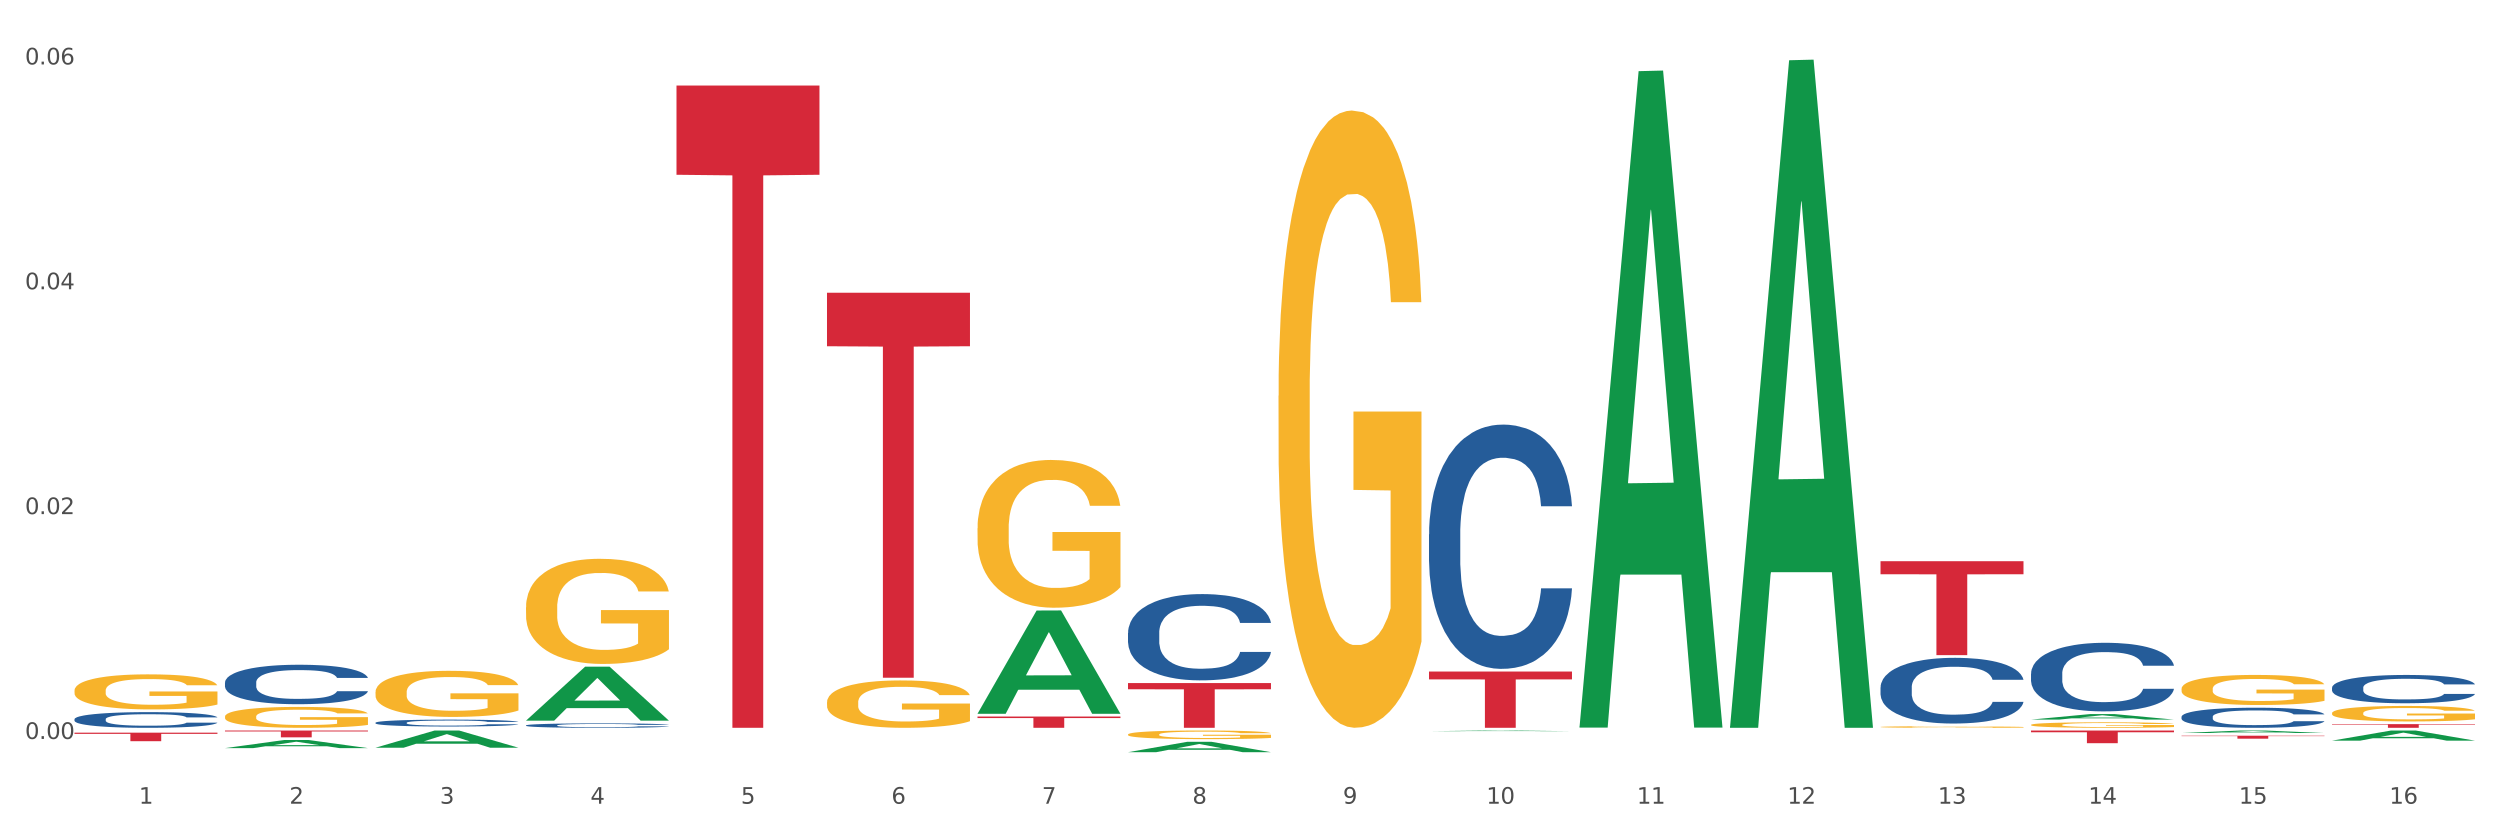
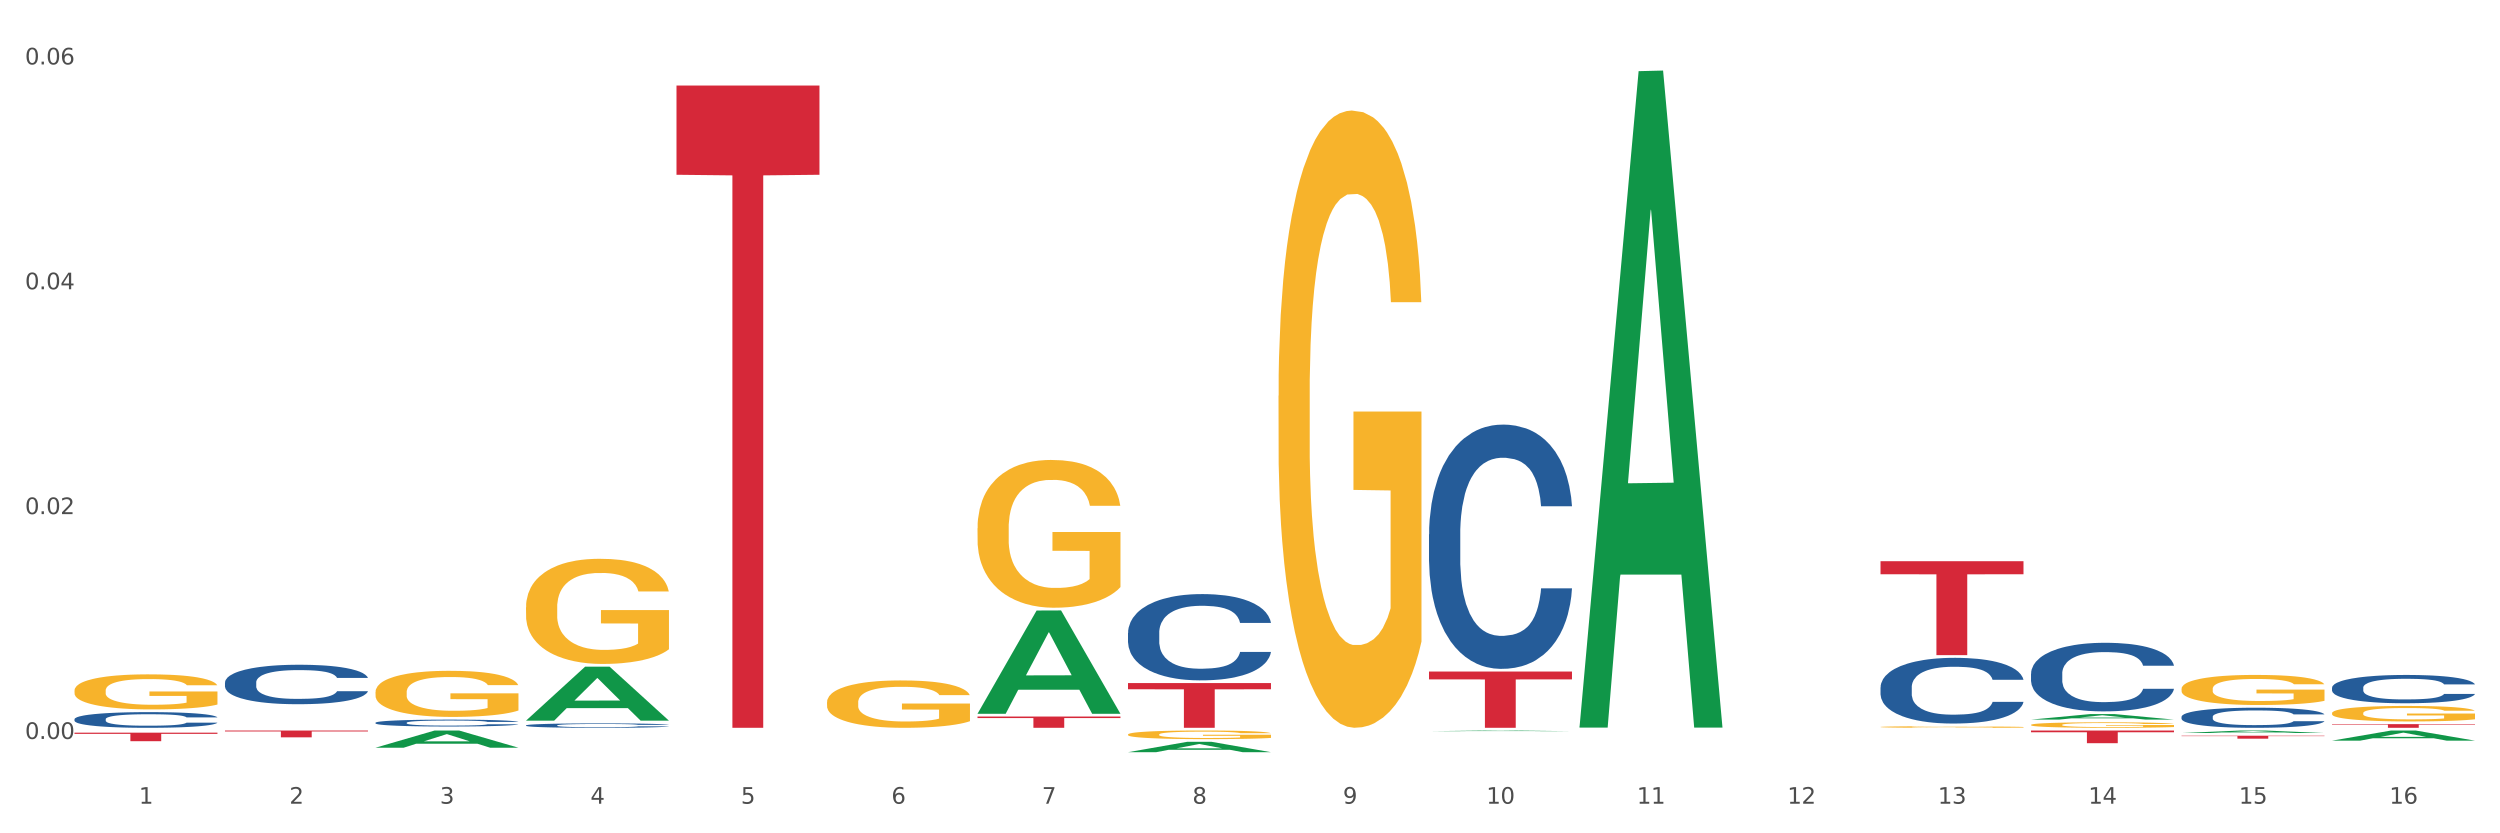
<svg xmlns="http://www.w3.org/2000/svg" xmlns:xlink="http://www.w3.org/1999/xlink" width="1080pt" height="360pt" viewBox="0 0 1080 360" version="1.1">
  <rect x="0" y="0" width="1080" height="360" fill="#333333" stroke="none" />
  <defs>
    <style type="text/css">*{stroke-linejoin: round; stroke-linecap: butt}</style>
  </defs>
  <g id="figure_1">
    <g id="patch_1">
      <path d="M 0 360  L 1080 360  L 1080 0  L 0 0  z " style="fill: #ffffff; stroke: #ffffff; stroke-linejoin: miter" />
    </g>
    <g id="axes_1">
      <g id="matplotlib.axis_1">
        <g id="xtick_1">
          <g id="text_1">
            <g style="fill: #4d4d4d" transform="translate(60.004 347.204) scale(0.096 -0.096)">
              <defs>
                <path id="DejaVuSans-31" d="M 794 531  L 1825 531  L 1825 4091  L 703 3866  L 703 4441  L 1819 4666  L 2450 4666  L 2450 531  L 3481 531  L 3481 0  L 794 0  L 794 531  z " transform="scale(0.016)" />
              </defs>
              <use xlink:href="#DejaVuSans-31" />
            </g>
          </g>
        </g>
        <g id="xtick_2">
          <g id="text_2">
            <g style="fill: #4d4d4d" transform="translate(125.021 347.204) scale(0.096 -0.096)">
              <defs>
                <path id="DejaVuSans-32" d="M 1228 531  L 3431 531  L 3431 0  L 469 0  L 469 531  Q 828 903 1448 1529  Q 2069 2156 2228 2338  Q 2531 2678 2651 2914  Q 2772 3150 2772 3378  Q 2772 3750 2511 3984  Q 2250 4219 1831 4219  Q 1534 4219 1204 4116  Q 875 4013 500 3803  L 500 4441  Q 881 4594 1212 4672  Q 1544 4750 1819 4750  Q 2544 4750 2975 4387  Q 3406 4025 3406 3419  Q 3406 3131 3298 2873  Q 3191 2616 2906 2266  Q 2828 2175 2409 1742  Q 1991 1309 1228 531  z " transform="scale(0.016)" />
              </defs>
              <use xlink:href="#DejaVuSans-32" />
            </g>
          </g>
        </g>
        <g id="xtick_3">
          <g id="text_3">
            <g style="fill: #4d4d4d" transform="translate(190.039 347.204) scale(0.096 -0.096)">
              <defs>
                <path id="DejaVuSans-33" d="M 2597 2516  Q 3050 2419 3304 2112  Q 3559 1806 3559 1356  Q 3559 666 3084 287  Q 2609 -91 1734 -91  Q 1441 -91 1130 -33  Q 819 25 488 141  L 488 750  Q 750 597 1062 519  Q 1375 441 1716 441  Q 2309 441 2620 675  Q 2931 909 2931 1356  Q 2931 1769 2642 2001  Q 2353 2234 1838 2234  L 1294 2234  L 1294 2753  L 1863 2753  Q 2328 2753 2575 2939  Q 2822 3125 2822 3475  Q 2822 3834 2567 4026  Q 2313 4219 1838 4219  Q 1578 4219 1281 4162  Q 984 4106 628 3988  L 628 4550  Q 988 4650 1302 4700  Q 1616 4750 1894 4750  Q 2613 4750 3031 4423  Q 3450 4097 3450 3541  Q 3450 3153 3228 2886  Q 3006 2619 2597 2516  z " transform="scale(0.016)" />
              </defs>
              <use xlink:href="#DejaVuSans-33" />
            </g>
          </g>
        </g>
        <g id="xtick_4">
          <g id="text_4">
            <g style="fill: #4d4d4d" transform="translate(255.056 347.204) scale(0.096 -0.096)">
              <defs>
                <path id="DejaVuSans-34" d="M 2419 4116  L 825 1625  L 2419 1625  L 2419 4116  z M 2253 4666  L 3047 4666  L 3047 1625  L 3713 1625  L 3713 1100  L 3047 1100  L 3047 0  L 2419 0  L 2419 1100  L 313 1100  L 313 1709  L 2253 4666  z " transform="scale(0.016)" />
              </defs>
              <use xlink:href="#DejaVuSans-34" />
            </g>
          </g>
        </g>
        <g id="xtick_5">
          <g id="text_5">
            <g style="fill: #4d4d4d" transform="translate(320.073 347.204) scale(0.096 -0.096)">
              <defs>
                <path id="DejaVuSans-35" d="M 691 4666  L 3169 4666  L 3169 4134  L 1269 4134  L 1269 2991  Q 1406 3038 1543 3061  Q 1681 3084 1819 3084  Q 2600 3084 3056 2656  Q 3513 2228 3513 1497  Q 3513 744 3044 326  Q 2575 -91 1722 -91  Q 1428 -91 1123 -41  Q 819 9 494 109  L 494 744  Q 775 591 1075 516  Q 1375 441 1709 441  Q 2250 441 2565 725  Q 2881 1009 2881 1497  Q 2881 1984 2565 2268  Q 2250 2553 1709 2553  Q 1456 2553 1204 2497  Q 953 2441 691 2322  L 691 4666  z " transform="scale(0.016)" />
              </defs>
              <use xlink:href="#DejaVuSans-35" />
            </g>
          </g>
        </g>
        <g id="xtick_6">
          <g id="text_6">
            <g style="fill: #4d4d4d" transform="translate(385.09 347.204) scale(0.096 -0.096)">
              <defs>
                <path id="DejaVuSans-36" d="M 2113 2584  Q 1688 2584 1439 2293  Q 1191 2003 1191 1497  Q 1191 994 1439 701  Q 1688 409 2113 409  Q 2538 409 2786 701  Q 3034 994 3034 1497  Q 3034 2003 2786 2293  Q 2538 2584 2113 2584  z M 3366 4563  L 3366 3988  Q 3128 4100 2886 4159  Q 2644 4219 2406 4219  Q 1781 4219 1451 3797  Q 1122 3375 1075 2522  Q 1259 2794 1537 2939  Q 1816 3084 2150 3084  Q 2853 3084 3261 2657  Q 3669 2231 3669 1497  Q 3669 778 3244 343  Q 2819 -91 2113 -91  Q 1303 -91 875 529  Q 447 1150 447 2328  Q 447 3434 972 4092  Q 1497 4750 2381 4750  Q 2619 4750 2861 4703  Q 3103 4656 3366 4563  z " transform="scale(0.016)" />
              </defs>
              <use xlink:href="#DejaVuSans-36" />
            </g>
          </g>
        </g>
        <g id="xtick_7">
          <g id="text_7">
            <g style="fill: #4d4d4d" transform="translate(450.108 347.204) scale(0.096 -0.096)">
              <defs>
                <path id="DejaVuSans-37" d="M 525 4666  L 3525 4666  L 3525 4397  L 1831 0  L 1172 0  L 2766 4134  L 525 4134  L 525 4666  z " transform="scale(0.016)" />
              </defs>
              <use xlink:href="#DejaVuSans-37" />
            </g>
          </g>
        </g>
        <g id="xtick_8">
          <g id="text_8">
            <g style="fill: #4d4d4d" transform="translate(515.125 347.204) scale(0.096 -0.096)">
              <defs>
                <path id="DejaVuSans-38" d="M 2034 2216  Q 1584 2216 1326 1975  Q 1069 1734 1069 1313  Q 1069 891 1326 650  Q 1584 409 2034 409  Q 2484 409 2743 651  Q 3003 894 3003 1313  Q 3003 1734 2745 1975  Q 2488 2216 2034 2216  z M 1403 2484  Q 997 2584 770 2862  Q 544 3141 544 3541  Q 544 4100 942 4425  Q 1341 4750 2034 4750  Q 2731 4750 3128 4425  Q 3525 4100 3525 3541  Q 3525 3141 3298 2862  Q 3072 2584 2669 2484  Q 3125 2378 3379 2068  Q 3634 1759 3634 1313  Q 3634 634 3220 271  Q 2806 -91 2034 -91  Q 1263 -91 848 271  Q 434 634 434 1313  Q 434 1759 690 2068  Q 947 2378 1403 2484  z M 1172 3481  Q 1172 3119 1398 2916  Q 1625 2713 2034 2713  Q 2441 2713 2670 2916  Q 2900 3119 2900 3481  Q 2900 3844 2670 4047  Q 2441 4250 2034 4250  Q 1625 4250 1398 4047  Q 1172 3844 1172 3481  z " transform="scale(0.016)" />
              </defs>
              <use xlink:href="#DejaVuSans-38" />
            </g>
          </g>
        </g>
        <g id="xtick_9">
          <g id="text_9">
            <g style="fill: #4d4d4d" transform="translate(580.142 347.204) scale(0.096 -0.096)">
              <defs>
                <path id="DejaVuSans-39" d="M 703 97  L 703 672  Q 941 559 1184 500  Q 1428 441 1663 441  Q 2288 441 2617 861  Q 2947 1281 2994 2138  Q 2813 1869 2534 1725  Q 2256 1581 1919 1581  Q 1219 1581 811 2004  Q 403 2428 403 3163  Q 403 3881 828 4315  Q 1253 4750 1959 4750  Q 2769 4750 3195 4129  Q 3622 3509 3622 2328  Q 3622 1225 3098 567  Q 2575 -91 1691 -91  Q 1453 -91 1209 -44  Q 966 3 703 97  z M 1959 2075  Q 2384 2075 2632 2365  Q 2881 2656 2881 3163  Q 2881 3666 2632 3958  Q 2384 4250 1959 4250  Q 1534 4250 1286 3958  Q 1038 3666 1038 3163  Q 1038 2656 1286 2365  Q 1534 2075 1959 2075  z " transform="scale(0.016)" />
              </defs>
              <use xlink:href="#DejaVuSans-39" />
            </g>
          </g>
        </g>
        <g id="xtick_10">
          <g id="text_10">
            <g style="fill: #4d4d4d" transform="translate(642.105 347.204) scale(0.096 -0.096)">
              <defs>
                <path id="DejaVuSans-30" d="M 2034 4250  Q 1547 4250 1301 3770  Q 1056 3291 1056 2328  Q 1056 1369 1301 889  Q 1547 409 2034 409  Q 2525 409 2770 889  Q 3016 1369 3016 2328  Q 3016 3291 2770 3770  Q 2525 4250 2034 4250  z M 2034 4750  Q 2819 4750 3233 4129  Q 3647 3509 3647 2328  Q 3647 1150 3233 529  Q 2819 -91 2034 -91  Q 1250 -91 836 529  Q 422 1150 422 2328  Q 422 3509 836 4129  Q 1250 4750 2034 4750  z " transform="scale(0.016)" />
              </defs>
              <use xlink:href="#DejaVuSans-31" />
              <use xlink:href="#DejaVuSans-30" transform="translate(63.623 0)" />
            </g>
          </g>
        </g>
        <g id="xtick_11">
          <g id="text_11">
            <g style="fill: #4d4d4d" transform="translate(707.123 347.204) scale(0.096 -0.096)">
              <use xlink:href="#DejaVuSans-31" />
              <use xlink:href="#DejaVuSans-31" transform="translate(63.623 0)" />
            </g>
          </g>
        </g>
        <g id="xtick_12">
          <g id="text_12">
            <g style="fill: #4d4d4d" transform="translate(772.14 347.204) scale(0.096 -0.096)">
              <use xlink:href="#DejaVuSans-31" />
              <use xlink:href="#DejaVuSans-32" transform="translate(63.623 0)" />
            </g>
          </g>
        </g>
        <g id="xtick_13">
          <g id="text_13">
            <g style="fill: #4d4d4d" transform="translate(837.157 347.204) scale(0.096 -0.096)">
              <use xlink:href="#DejaVuSans-31" />
              <use xlink:href="#DejaVuSans-33" transform="translate(63.623 0)" />
            </g>
          </g>
        </g>
        <g id="xtick_14">
          <g id="text_14">
            <g style="fill: #4d4d4d" transform="translate(902.174 347.204) scale(0.096 -0.096)">
              <use xlink:href="#DejaVuSans-31" />
              <use xlink:href="#DejaVuSans-34" transform="translate(63.623 0)" />
            </g>
          </g>
        </g>
        <g id="xtick_15">
          <g id="text_15">
            <g style="fill: #4d4d4d" transform="translate(967.192 347.204) scale(0.096 -0.096)">
              <use xlink:href="#DejaVuSans-31" />
              <use xlink:href="#DejaVuSans-35" transform="translate(63.623 0)" />
            </g>
          </g>
        </g>
        <g id="xtick_16">
          <g id="text_16">
            <g style="fill: #4d4d4d" transform="translate(1032.209 347.204) scale(0.096 -0.096)">
              <use xlink:href="#DejaVuSans-31" />
              <use xlink:href="#DejaVuSans-36" transform="translate(63.623 0)" />
            </g>
          </g>
        </g>
        <g id="xtick_17" />
        <g id="xtick_18" />
        <g id="xtick_19" />
        <g id="xtick_20" />
        <g id="xtick_21" />
        <g id="xtick_22" />
        <g id="xtick_23" />
        <g id="xtick_24" />
        <g id="xtick_25" />
        <g id="xtick_26" />
        <g id="xtick_27" />
        <g id="xtick_28" />
        <g id="xtick_29" />
        <g id="xtick_30" />
        <g id="xtick_31" />
      </g>
      <g id="matplotlib.axis_2">
        <g id="ytick_1">
          <g id="text_17">
            <g style="fill: #4d4d4d" transform="translate(10.8 319.225) scale(0.096 -0.096)">
              <defs>
                <path id="DejaVuSans-2e" d="M 684 794  L 1344 794  L 1344 0  L 684 0  L 684 794  z " transform="scale(0.016)" />
              </defs>
              <use xlink:href="#DejaVuSans-30" />
              <use xlink:href="#DejaVuSans-2e" transform="translate(63.623 0)" />
              <use xlink:href="#DejaVuSans-30" transform="translate(95.41 0)" />
              <use xlink:href="#DejaVuSans-30" transform="translate(159.033 0)" />
            </g>
          </g>
        </g>
        <g id="ytick_2">
          <g id="text_18">
            <g style="fill: #4d4d4d" transform="translate(10.8 222.098) scale(0.096 -0.096)">
              <use xlink:href="#DejaVuSans-30" />
              <use xlink:href="#DejaVuSans-2e" transform="translate(63.623 0)" />
              <use xlink:href="#DejaVuSans-30" transform="translate(95.41 0)" />
              <use xlink:href="#DejaVuSans-32" transform="translate(159.033 0)" />
            </g>
          </g>
        </g>
        <g id="ytick_3">
          <g id="text_19">
            <g style="fill: #4d4d4d" transform="translate(10.8 124.97) scale(0.096 -0.096)">
              <use xlink:href="#DejaVuSans-30" />
              <use xlink:href="#DejaVuSans-2e" transform="translate(63.623 0)" />
              <use xlink:href="#DejaVuSans-30" transform="translate(95.41 0)" />
              <use xlink:href="#DejaVuSans-34" transform="translate(159.033 0)" />
            </g>
          </g>
        </g>
        <g id="ytick_4">
          <g id="text_20">
            <g style="fill: #4d4d4d" transform="translate(10.8 27.843) scale(0.096 -0.096)">
              <use xlink:href="#DejaVuSans-30" />
              <use xlink:href="#DejaVuSans-2e" transform="translate(63.623 0)" />
              <use xlink:href="#DejaVuSans-30" transform="translate(95.41 0)" />
              <use xlink:href="#DejaVuSans-36" transform="translate(159.033 0)" />
            </g>
          </g>
        </g>
        <g id="ytick_5" />
        <g id="ytick_6" />
        <g id="ytick_7" />
      </g>
      <g id="PolyCollection_1">
-         <path d="M 97.192 323.187  L 97.256 323.184  L 122.727 319.687  L 133.297 319.684  L 158.959 323.194  L 146.733 323.194  L 141.193 322.376  L 114.894 322.376  L 114.703 322.39  L 109.354 323.194  L 97.192 323.194  L 97.192 323.187  L 118.206 321.889  L 137.882 321.885  L 128.139 320.432  L 128.012 320.425  L 127.884 320.435  L 118.142 321.885  L 118.206 321.889  L 97.192 323.187  z " clip-path="url(#p45a2467fd6)" style="fill: #109648" />
        <path d="M 162.209 323.003  L 162.273 322.996  L 187.744 315.585  L 198.314 315.578  L 223.976 323.017  L 211.75 323.017  L 206.21 321.284  L 179.912 321.284  L 179.721 321.312  L 174.372 323.017  L 162.209 323.017  L 162.209 323.003  L 183.223 320.251  L 202.899 320.244  L 193.156 317.163  L 193.029 317.149  L 192.902 317.17  L 183.159 320.244  L 183.223 320.251  L 162.209 323.003  z " clip-path="url(#p45a2467fd6)" style="fill: #109648" />
        <path d="M 227.227 311.296  L 227.29 311.274  L 252.761 288.01  L 263.331 287.988  L 288.993 311.339  L 276.767 311.339  L 271.227 305.902  L 244.929 305.902  L 244.738 305.989  L 239.389 311.339  L 227.227 311.339  L 227.227 311.296  L 248.24 302.656  L 267.916 302.635  L 258.174 292.965  L 258.046 292.921  L 257.919 292.987  L 248.176 302.635  L 248.24 302.656  L 227.227 311.296  z " clip-path="url(#p45a2467fd6)" style="fill: #109648" />
        <path d="M 422.278 308.292  L 422.342 308.251  L 447.813 263.744  L 458.383 263.702  L 484.045 308.376  L 471.819 308.376  L 466.279 297.973  L 439.981 297.973  L 439.79 298.141  L 434.441 308.376  L 422.278 308.376  L 422.278 308.292  L 443.292 291.765  L 462.968 291.723  L 453.225 273.224  L 453.098 273.14  L 452.971 273.266  L 443.228 291.723  L 443.292 291.765  L 422.278 308.292  z " clip-path="url(#p45a2467fd6)" style="fill: #109648" />
        <path d="M 1007.434 312.826  L 1069.2 312.826  L 1069.2 313.048  L 1044.903 313.049  L 1044.903 314.419  L 1031.584 314.419  L 1031.584 313.049  L 1007.434 313.048  L 1007.434 312.828  L 1007.434 312.826  z " clip-path="url(#p45a2467fd6)" style="fill: #d62839" />
        <path d="M 942.416 317.829  L 1004.183 317.829  L 1004.183 318.007  L 979.886 318.008  L 979.886 319.111  L 966.567 319.111  L 966.567 318.008  L 942.416 318.007  L 942.416 317.83  L 942.416 317.829  z " clip-path="url(#p45a2467fd6)" style="fill: #d62839" />
        <path d="M 877.399 315.578  L 939.166 315.578  L 939.166 316.339  L 914.869 316.344  L 914.869 321.053  L 901.549 321.053  L 901.549 316.344  L 877.399 316.339  L 877.399 315.583  L 877.399 315.578  z " clip-path="url(#p45a2467fd6)" style="fill: #d62839" />
        <path d="M 812.382 242.43  L 874.148 242.43  L 874.148 248.071  L 849.852 248.109  L 849.852 283.021  L 836.532 283.021  L 836.532 248.109  L 812.382 248.071  L 812.382 242.468  L 812.382 242.43  z " clip-path="url(#p45a2467fd6)" style="fill: #d62839" />
        <path d="M 617.33 290.117  L 679.097 290.117  L 679.097 293.494  L 654.8 293.517  L 654.8 314.419  L 641.481 314.419  L 641.481 293.517  L 617.33 293.494  L 617.33 290.14  L 617.33 290.117  z " clip-path="url(#p45a2467fd6)" style="fill: #d62839" />
        <path d="M 1007.434 319.955  L 1007.497 319.951  L 1032.968 315.582  L 1043.538 315.578  L 1069.2 319.963  L 1056.974 319.963  L 1051.434 318.942  L 1025.136 318.942  L 1024.945 318.958  L 1019.596 319.963  L 1007.434 319.963  L 1007.434 319.955  L 1028.447 318.333  L 1048.123 318.328  L 1038.38 316.513  L 1038.253 316.504  L 1038.126 316.517  L 1028.383 318.328  L 1028.447 318.333  L 1007.434 319.955  z " clip-path="url(#p45a2467fd6)" style="fill: #109648" />
        <path d="M 877.399 310.867  L 877.463 310.865  L 902.933 308.484  L 913.504 308.481  L 939.166 310.872  L 926.94 310.872  L 921.4 310.315  L 895.101 310.315  L 894.91 310.324  L 889.561 310.872  L 877.399 310.872  L 877.399 310.867  L 898.412 309.983  L 918.089 309.981  L 908.346 308.991  L 908.219 308.986  L 908.091 308.993  L 898.349 309.981  L 898.412 309.983  L 877.399 310.867  z " clip-path="url(#p45a2467fd6)" style="fill: #109648" />
        <path d="M 422.278 309.536  L 484.045 309.536  L 484.045 310.214  L 459.748 310.219  L 459.748 314.419  L 446.429 314.419  L 446.429 310.219  L 422.278 310.214  L 422.278 309.54  L 422.278 309.536  z " clip-path="url(#p45a2467fd6)" style="fill: #d62839" />
-         <path d="M 357.261 126.459  L 419.028 126.459  L 419.028 149.573  L 394.731 149.729  L 394.731 292.785  L 381.412 292.785  L 381.412 149.729  L 357.261 149.573  L 357.261 126.615  L 357.261 126.459  z " clip-path="url(#p45a2467fd6)" style="fill: #d62839" />
        <path d="M 292.244 36.942  L 354.01 36.942  L 354.01 75.501  L 329.714 75.762  L 329.714 314.413  L 316.394 314.413  L 316.394 75.762  L 292.244 75.501  L 292.244 37.202  L 292.244 36.942  z " clip-path="url(#p45a2467fd6)" style="fill: #d62839" />
        <path d="M 97.192 315.578  L 158.959 315.578  L 158.959 315.987  L 134.662 315.99  L 134.662 318.525  L 121.343 318.525  L 121.343 315.99  L 97.192 315.987  L 97.192 315.581  L 97.192 315.578  z " clip-path="url(#p45a2467fd6)" style="fill: #d62839" />
        <path d="M 32.175 316.511  L 93.941 316.511  L 93.941 317.023  L 69.645 317.026  L 69.645 320.194  L 56.325 320.194  L 56.325 317.026  L 32.175 317.023  L 32.175 316.514  L 32.175 316.511  z " clip-path="url(#p45a2467fd6)" style="fill: #d62839" />
        <path d="M 487.296 295.082  L 549.062 295.082  L 549.062 297.769  L 524.765 297.787  L 524.765 314.419  L 511.446 314.419  L 511.446 297.787  L 487.296 297.769  L 487.296 295.1  L 487.296 295.082  z " clip-path="url(#p45a2467fd6)" style="fill: #d62839" />
        <path d="M 942.416 316.668  L 942.48 316.666  L 967.951 315.579  L 978.521 315.578  L 1004.183 316.67  L 991.957 316.67  L 986.417 316.415  L 960.118 316.415  L 959.927 316.419  L 954.579 316.67  L 942.416 316.67  L 942.416 316.668  L 963.43 316.264  L 983.106 316.263  L 973.363 315.811  L 973.236 315.809  L 973.109 315.812  L 963.366 316.263  L 963.43 316.264  L 942.416 316.668  z " clip-path="url(#p45a2467fd6)" style="fill: #109648" />
        <path d="M 227.227 313.361  L 227.3 313.36  L 227.3 313.31  L 227.519 313.244  L 228.322 313.121  L 229.344 313.028  L 231.096 312.919  L 232.045 312.874  L 233.287 312.823  L 235.842 312.741  L 238.762 312.67  L 240.807 312.632  L 242.34 312.607  L 245.771 312.564  L 247.743 312.544  L 249.787 312.528  L 251.539 312.518  L 254.459 312.506  L 256.796 312.5  L 259.497 312.499  L 261.76 312.5  L 264.754 312.507  L 269.134 312.528  L 270.814 312.541  L 273.077 312.562  L 275.413 312.59  L 277.312 312.618  L 279.502 312.658  L 281.765 312.711  L 283.955 312.777  L 285.489 312.839  L 286.73 312.904  L 287.825 312.983  L 288.628 313.069  L 288.993 313.14  L 275.632 313.14  L 275.267 313.076  L 274.537 313.005  L 273.807 312.958  L 273.004 312.919  L 271.763 312.876  L 270.668 312.848  L 268.842 312.814  L 267.163 312.793  L 265.776 312.781  L 264.097 312.77  L 260.519 312.76  L 257.964 312.76  L 256.358 312.763  L 254.386 312.772  L 252.707 312.784  L 250.736 312.806  L 249.203 312.828  L 247.669 312.858  L 246.793 312.879  L 245.479 312.918  L 244.603 312.949  L 243.435 313.004  L 242.778 313.042  L 241.61 313.142  L 241.099 313.216  L 240.88 313.267  L 240.734 313.323  L 240.734 313.596  L 241.172 313.719  L 241.537 313.772  L 242.121 313.831  L 243.216 313.908  L 244.822 313.984  L 246.501 314.038  L 247.889 314.071  L 249.203 314.096  L 250.517 314.115  L 252.123 314.133  L 253.437 314.143  L 255.409 314.154  L 257.745 314.159  L 259.57 314.159  L 263.294 314.15  L 264.973 314.142  L 266.579 314.129  L 268.331 314.11  L 269.718 314.089  L 270.522 314.073  L 271.836 314.04  L 272.858 314.005  L 273.734 313.964  L 274.318 313.929  L 274.975 313.877  L 275.486 313.817  L 275.632 313.786  L 288.993 313.786  L 288.701 313.849  L 288.19 313.91  L 287.168 313.993  L 286.365 314.04  L 285.124 314.098  L 283.809 314.147  L 281.984 314.201  L 280.305 314.242  L 278.553 314.277  L 276.654 314.308  L 273.223 314.352  L 271.982 314.364  L 269.353 314.385  L 267.309 314.398  L 264.316 314.41  L 261.249 314.417  L 258.037 314.419  L 255.19 314.415  L 252.05 314.405  L 250.079 314.394  L 247.889 314.378  L 245.333 314.354  L 242.924 314.324  L 240.661 314.289  L 238.543 314.249  L 236.572 314.203  L 234.017 314.128  L 232.118 314.054  L 230.731 313.986  L 229.782 313.928  L 228.833 313.854  L 228.322 313.803  L 227.519 313.68  L 227.227 313.566  L 227.227 313.361  z " clip-path="url(#p45a2467fd6)" style="fill: #255c99" />
        <path d="M 162.209 312.216  L 162.282 312.213  L 162.282 312.137  L 162.502 312.034  L 163.305 311.843  L 164.327 311.699  L 166.079 311.53  L 167.028 311.459  L 168.269 311.38  L 170.825 311.252  L 173.745 311.144  L 175.789 311.084  L 177.323 311.046  L 180.754 310.978  L 182.725 310.948  L 184.77 310.923  L 186.522 310.907  L 189.442 310.888  L 191.778 310.88  L 194.48 310.877  L 196.743 310.88  L 199.737 310.89  L 204.117 310.923  L 205.796 310.942  L 208.06 310.975  L 210.396 311.018  L 212.294 311.062  L 214.485 311.125  L 216.748 311.206  L 218.938 311.31  L 220.471 311.405  L 221.713 311.506  L 222.808 311.628  L 223.611 311.761  L 223.976 311.873  L 210.615 311.873  L 210.25 311.772  L 209.52 311.663  L 208.79 311.59  L 207.987 311.53  L 206.746 311.462  L 205.65 311.419  L 203.825 311.367  L 202.146 311.334  L 200.759 311.315  L 199.079 311.299  L 195.502 311.282  L 192.947 311.282  L 191.34 311.288  L 189.369 311.301  L 187.69 311.321  L 185.719 311.353  L 184.185 311.389  L 182.652 311.435  L 181.776 311.468  L 180.462 311.527  L 179.586 311.576  L 178.418 311.661  L 177.761 311.721  L 176.592 311.876  L 176.081 311.99  L 175.862 312.069  L 175.716 312.156  L 175.716 312.581  L 176.154 312.771  L 176.519 312.853  L 177.104 312.945  L 178.199 313.065  L 179.805 313.182  L 181.484 313.267  L 182.871 313.318  L 184.185 313.356  L 185.5 313.386  L 187.106 313.414  L 188.42 313.43  L 190.391 313.446  L 192.728 313.454  L 194.553 313.454  L 198.276 313.441  L 199.956 313.427  L 201.562 313.408  L 203.314 313.378  L 204.701 313.346  L 205.504 313.321  L 206.819 313.269  L 207.841 313.215  L 208.717 313.152  L 209.301 313.098  L 209.958 313.016  L 210.469 312.924  L 210.615 312.875  L 223.976 312.875  L 223.684 312.973  L 223.173 313.068  L 222.151 313.196  L 221.348 313.269  L 220.106 313.359  L 218.792 313.435  L 216.967 313.52  L 215.288 313.582  L 213.535 313.637  L 211.637 313.686  L 208.206 313.754  L 206.965 313.773  L 204.336 313.806  L 202.292 313.825  L 199.299 313.844  L 196.232 313.855  L 193.02 313.857  L 190.172 313.852  L 187.033 313.836  L 185.062 313.819  L 182.871 313.795  L 180.316 313.757  L 177.907 313.71  L 175.643 313.656  L 173.526 313.593  L 171.555 313.523  L 168.999 313.405  L 167.101 313.291  L 165.714 313.185  L 164.765 313.095  L 163.816 312.981  L 163.305 312.902  L 162.502 312.711  L 162.209 312.534  L 162.209 312.216  z " clip-path="url(#p45a2467fd6)" style="fill: #255c99" />
        <path d="M 422.278 228.2  L 422.351 228.141  L 422.351 226.042  L 422.497 224.235  L 423.226 219.862  L 424.32 216.246  L 425.122 214.322  L 425.925 212.748  L 426.873 211.174  L 428.039 209.541  L 430.154 207.15  L 431.467 205.926  L 433.071 204.643  L 435.988 202.777  L 438.103 201.728  L 440.291 200.853  L 443.864 199.804  L 446.197 199.337  L 448.677 198.987  L 451.667 198.754  L 453.927 198.696  L 458.886 198.871  L 463.116 199.395  L 465.158 199.804  L 467.783 200.503  L 469.168 200.97  L 471.429 201.903  L 473.763 203.127  L 475.367 204.177  L 477.773 206.159  L 479.596 208.142  L 481.274 210.591  L 482.149 212.282  L 482.805 213.856  L 483.389 215.663  L 483.972 218.52  L 470.846 218.52  L 470.335 216.48  L 469.533 214.556  L 468.366 212.69  L 467.345 211.524  L 465.595 210.066  L 463.991 209.133  L 462.314 208.433  L 460.272 207.85  L 458.667 207.559  L 456.407 207.325  L 451.958 207.384  L 448.969 207.85  L 446.927 208.433  L 445.614 208.958  L 444.447 209.541  L 443.135 210.357  L 441.603 211.582  L 440.509 212.69  L 439.416 214.089  L 438.54 215.488  L 437.738 217.121  L 437.082 218.87  L 436.571 220.678  L 436.134 222.894  L 435.769 226.567  L 435.769 234.555  L 435.915 236.363  L 436.28 238.753  L 436.717 240.561  L 437.447 242.718  L 438.103 244.176  L 439.343 246.275  L 440.728 248.024  L 441.822 249.132  L 442.916 250.065  L 444.812 251.348  L 446.927 252.397  L 448.75 253.039  L 451.229 253.622  L 452.906 253.855  L 454.365 253.972  L 457.938 253.972  L 460.49 253.797  L 463.334 253.389  L 465.522 252.864  L 467.345 252.222  L 469.387 251.173  L 470.7 250.182  L 470.7 237.995  L 454.657 237.937  L 454.657 229.832  L 484.045 229.832  L 484.045 253.622  L 482.805 254.846  L 481.42 255.954  L 479.961 256.945  L 477.773 258.17  L 475.148 259.336  L 472.815 260.152  L 470.335 260.852  L 467.418 261.493  L 463.626 262.076  L 461.293 262.31  L 458.376 262.485  L 454.948 262.543  L 451.958 262.426  L 449.041 262.135  L 445.979 261.61  L 442.989 260.852  L 440.728 260.094  L 438.468 259.161  L 436.061 257.937  L 434.165 256.77  L 432.707 255.721  L 431.102 254.38  L 429.352 252.631  L 428.039 251.056  L 426.873 249.424  L 425.633 247.325  L 424.758 245.517  L 423.883 243.243  L 423.372 241.552  L 422.789 238.928  L 422.351 235.255  L 422.278 228.2  z " clip-path="url(#p45a2467fd6)" style="fill: #f7b32b" />
        <path d="M 357.261 303.406  L 357.334 303.387  L 357.334 302.714  L 357.48 302.134  L 358.209 300.732  L 359.303 299.572  L 360.105 298.955  L 360.907 298.451  L 361.855 297.946  L 363.022 297.422  L 365.137 296.656  L 366.45 296.263  L 368.054 295.852  L 370.971 295.253  L 373.086 294.917  L 375.273 294.636  L 378.847 294.3  L 381.18 294.15  L 383.66 294.038  L 386.649 293.963  L 388.91 293.944  L 393.869 294  L 398.098 294.169  L 400.14 294.3  L 402.766 294.524  L 404.151 294.674  L 406.412 294.973  L 408.745 295.365  L 410.35 295.702  L 412.756 296.338  L 414.579 296.973  L 416.256 297.759  L 417.132 298.301  L 417.788 298.806  L 418.371 299.385  L 418.955 300.302  L 405.828 300.302  L 405.318 299.647  L 404.516 299.03  L 403.349 298.432  L 402.328 298.058  L 400.578 297.59  L 398.974 297.291  L 397.296 297.067  L 395.254 296.88  L 393.65 296.786  L 391.39 296.712  L 386.941 296.73  L 383.951 296.88  L 381.909 297.067  L 380.597 297.235  L 379.43 297.422  L 378.117 297.684  L 376.586 298.077  L 375.492 298.432  L 374.398 298.881  L 373.523 299.329  L 372.721 299.853  L 372.065 300.414  L 371.554 300.994  L 371.117 301.704  L 370.752 302.882  L 370.752 305.444  L 370.898 306.023  L 371.263 306.79  L 371.7 307.37  L 372.429 308.061  L 373.086 308.529  L 374.325 309.202  L 375.711 309.763  L 376.805 310.118  L 377.899 310.417  L 379.795 310.829  L 381.909 311.165  L 383.733 311.371  L 386.212 311.558  L 387.889 311.633  L 389.348 311.67  L 392.921 311.67  L 395.473 311.614  L 398.317 311.483  L 400.505 311.315  L 402.328 311.109  L 404.37 310.773  L 405.683 310.455  L 405.683 306.547  L 389.639 306.528  L 389.639 303.929  L 419.028 303.929  L 419.028 311.558  L 417.788 311.95  L 416.402 312.306  L 414.944 312.624  L 412.756 313.016  L 410.131 313.39  L 407.797 313.652  L 405.318 313.876  L 402.401 314.082  L 398.609 314.269  L 396.275 314.344  L 393.358 314.4  L 389.931 314.419  L 386.941 314.381  L 384.024 314.288  L 380.961 314.119  L 377.972 313.876  L 375.711 313.633  L 373.45 313.334  L 371.044 312.941  L 369.148 312.568  L 367.689 312.231  L 366.085 311.801  L 364.335 311.24  L 363.022 310.735  L 361.855 310.212  L 360.616 309.538  L 359.741 308.959  L 358.866 308.23  L 358.355 307.687  L 357.772 306.846  L 357.334 305.668  L 357.261 303.406  z " clip-path="url(#p45a2467fd6)" style="fill: #f7b32b" />
        <path d="M 227.227 262.391  L 227.3 262.35  L 227.3 260.856  L 227.445 259.57  L 228.175 256.458  L 229.269 253.886  L 230.071 252.517  L 230.873 251.396  L 231.821 250.276  L 232.988 249.114  L 235.102 247.413  L 236.415 246.542  L 238.019 245.629  L 240.936 244.302  L 243.051 243.555  L 245.239 242.932  L 248.812 242.186  L 251.146 241.854  L 253.625 241.605  L 256.615 241.439  L 258.876 241.397  L 263.834 241.522  L 268.064 241.895  L 270.106 242.186  L 272.731 242.683  L 274.117 243.015  L 276.377 243.679  L 278.711 244.551  L 280.315 245.297  L 282.722 246.708  L 284.545 248.119  L 286.222 249.861  L 287.097 251.064  L 287.753 252.185  L 288.337 253.471  L 288.92 255.504  L 275.794 255.504  L 275.283 254.052  L 274.481 252.682  L 273.315 251.355  L 272.294 250.525  L 270.543 249.488  L 268.939 248.824  L 267.262 248.326  L 265.22 247.911  L 263.616 247.704  L 261.355 247.538  L 256.907 247.579  L 253.917 247.911  L 251.875 248.326  L 250.562 248.699  L 249.396 249.114  L 248.083 249.695  L 246.552 250.566  L 245.458 251.355  L 244.364 252.351  L 243.489 253.346  L 242.687 254.508  L 242.03 255.753  L 241.52 257.039  L 241.082 258.615  L 240.718 261.229  L 240.718 266.913  L 240.863 268.2  L 241.228 269.901  L 241.666 271.187  L 242.395 272.722  L 243.051 273.759  L 244.291 275.253  L 245.676 276.497  L 246.77 277.286  L 247.864 277.95  L 249.76 278.862  L 251.875 279.609  L 253.698 280.066  L 256.177 280.48  L 257.855 280.646  L 259.313 280.729  L 262.886 280.729  L 265.439 280.605  L 268.283 280.315  L 270.47 279.941  L 272.294 279.485  L 274.335 278.738  L 275.648 278.033  L 275.648 269.361  L 259.605 269.32  L 259.605 263.553  L 288.993 263.553  L 288.993 280.48  L 287.753 281.352  L 286.368 282.14  L 284.909 282.845  L 282.722 283.717  L 280.096 284.546  L 277.763 285.127  L 275.283 285.625  L 272.366 286.082  L 268.574 286.496  L 266.241 286.662  L 263.324 286.787  L 259.897 286.828  L 256.907 286.745  L 253.99 286.538  L 250.927 286.165  L 247.937 285.625  L 245.676 285.086  L 243.416 284.422  L 241.009 283.551  L 239.113 282.721  L 237.655 281.974  L 236.05 281.02  L 234.3 279.775  L 232.988 278.655  L 231.821 277.493  L 230.581 276  L 229.706 274.713  L 228.831 273.095  L 228.321 271.892  L 227.737 270.025  L 227.3 267.411  L 227.227 262.391  z " clip-path="url(#p45a2467fd6)" style="fill: #f7b32b" />
        <path d="M 162.209 298.999  L 162.282 298.981  L 162.282 298.326  L 162.428 297.762  L 163.157 296.397  L 164.251 295.268  L 165.054 294.668  L 165.856 294.177  L 166.804 293.685  L 167.97 293.176  L 170.085 292.43  L 171.398 292.047  L 173.002 291.647  L 175.919 291.065  L 178.034 290.737  L 180.222 290.464  L 183.795 290.137  L 186.128 289.991  L 188.608 289.882  L 191.598 289.809  L 193.858 289.791  L 198.817 289.846  L 203.047 290.009  L 205.089 290.137  L 207.714 290.355  L 209.099 290.501  L 211.36 290.792  L 213.694 291.174  L 215.298 291.502  L 217.704 292.12  L 219.528 292.739  L 221.205 293.503  L 222.08 294.031  L 222.736 294.522  L 223.32 295.087  L 223.903 295.978  L 210.777 295.978  L 210.266 295.341  L 209.464 294.741  L 208.297 294.158  L 207.276 293.794  L 205.526 293.34  L 203.922 293.048  L 202.245 292.83  L 200.203 292.648  L 198.598 292.557  L 196.338 292.484  L 191.889 292.502  L 188.9 292.648  L 186.858 292.83  L 185.545 292.994  L 184.378 293.176  L 183.066 293.431  L 181.534 293.813  L 180.44 294.158  L 179.347 294.595  L 178.471 295.032  L 177.669 295.541  L 177.013 296.087  L 176.503 296.652  L 176.065 297.343  L 175.7 298.49  L 175.7 300.983  L 175.846 301.547  L 176.211 302.293  L 176.648 302.857  L 177.378 303.53  L 178.034 303.985  L 179.274 304.64  L 180.659 305.186  L 181.753 305.532  L 182.847 305.823  L 184.743 306.224  L 186.858 306.551  L 188.681 306.751  L 191.16 306.933  L 192.837 307.006  L 194.296 307.043  L 197.869 307.043  L 200.422 306.988  L 203.266 306.861  L 205.453 306.697  L 207.276 306.497  L 209.318 306.169  L 210.631 305.86  L 210.631 302.056  L 194.588 302.038  L 194.588 299.509  L 223.976 299.509  L 223.976 306.933  L 222.736 307.315  L 221.351 307.661  L 219.892 307.971  L 217.704 308.353  L 215.079 308.717  L 212.746 308.971  L 210.266 309.19  L 207.349 309.39  L 203.557 309.572  L 201.224 309.645  L 198.307 309.699  L 194.879 309.718  L 191.889 309.681  L 188.972 309.59  L 185.91 309.426  L 182.92 309.19  L 180.659 308.953  L 178.399 308.662  L 175.992 308.28  L 174.096 307.916  L 172.638 307.588  L 171.033 307.17  L 169.283 306.624  L 167.97 306.133  L 166.804 305.623  L 165.564 304.968  L 164.689 304.404  L 163.814 303.694  L 163.303 303.166  L 162.72 302.347  L 162.282 301.201  L 162.209 298.999  z " clip-path="url(#p45a2467fd6)" style="fill: #f7b32b" />
        <path d="M 32.175 310.683  L 32.248 310.677  L 32.248 310.504  L 32.467 310.268  L 33.27 309.835  L 34.292 309.506  L 36.045 309.122  L 36.994 308.961  L 38.235 308.781  L 40.79 308.49  L 43.711 308.243  L 45.755 308.106  L 47.288 308.019  L 50.72 307.865  L 52.691 307.796  L 54.735 307.741  L 56.487 307.704  L 59.408 307.66  L 61.744 307.642  L 64.445 307.635  L 66.709 307.642  L 69.702 307.666  L 74.083 307.741  L 75.762 307.784  L 78.025 307.858  L 80.362 307.958  L 82.26 308.057  L 84.45 308.199  L 86.713 308.385  L 88.904 308.62  L 90.437 308.837  L 91.678 309.066  L 92.773 309.345  L 93.576 309.649  L 93.941 309.903  L 80.581 309.903  L 80.216 309.673  L 79.485 309.426  L 78.755 309.258  L 77.952 309.122  L 76.711 308.967  L 75.616 308.868  L 73.791 308.75  L 72.111 308.676  L 70.724 308.633  L 69.045 308.596  L 65.468 308.558  L 62.912 308.558  L 61.306 308.571  L 59.335 308.602  L 57.655 308.645  L 55.684 308.719  L 54.151 308.8  L 52.618 308.905  L 51.742 308.98  L 50.427 309.116  L 49.551 309.227  L 48.383 309.419  L 47.726 309.556  L 46.558 309.909  L 46.047 310.169  L 45.828 310.349  L 45.682 310.547  L 45.682 311.513  L 46.12 311.947  L 46.485 312.133  L 47.069 312.343  L 48.164 312.616  L 49.77 312.882  L 51.45 313.074  L 52.837 313.192  L 54.151 313.279  L 55.465 313.347  L 57.071 313.409  L 58.386 313.446  L 60.357 313.483  L 62.693 313.502  L 64.518 313.502  L 68.242 313.471  L 69.921 313.44  L 71.527 313.396  L 73.28 313.328  L 74.667 313.254  L 75.47 313.198  L 76.784 313.081  L 77.806 312.957  L 78.682 312.814  L 79.266 312.69  L 79.923 312.504  L 80.435 312.294  L 80.581 312.182  L 93.941 312.182  L 93.649 312.405  L 93.138 312.622  L 92.116 312.913  L 91.313 313.081  L 90.072 313.285  L 88.758 313.458  L 86.932 313.65  L 85.253 313.793  L 83.501 313.917  L 81.603 314.028  L 78.171 314.183  L 76.93 314.227  L 74.302 314.301  L 72.257 314.344  L 69.264 314.388  L 66.198 314.412  L 62.985 314.419  L 60.138 314.406  L 56.998 314.369  L 55.027 314.332  L 52.837 314.276  L 50.281 314.189  L 47.872 314.084  L 45.609 313.96  L 43.492 313.818  L 41.52 313.657  L 38.965 313.39  L 37.067 313.13  L 35.679 312.889  L 34.73 312.684  L 33.781 312.424  L 33.27 312.244  L 32.467 311.811  L 32.175 311.408  L 32.175 310.683  z " clip-path="url(#p45a2467fd6)" style="fill: #255c99" />
        <path d="M 97.192 294.83  L 97.265 294.814  L 97.265 294.378  L 97.484 293.786  L 98.287 292.696  L 99.31 291.871  L 101.062 290.905  L 102.011 290.5  L 103.252 290.048  L 105.807 289.316  L 108.728 288.693  L 110.772 288.351  L 112.305 288.133  L 115.737 287.743  L 117.708 287.572  L 119.752 287.432  L 121.505 287.339  L 124.425 287.23  L 126.761 287.183  L 129.463 287.167  L 131.726 287.183  L 134.719 287.245  L 139.1 287.432  L 140.779 287.541  L 143.042 287.728  L 145.379 287.977  L 147.277 288.226  L 149.467 288.584  L 151.731 289.052  L 153.921 289.644  L 155.454 290.189  L 156.695 290.765  L 157.79 291.466  L 158.594 292.229  L 158.959 292.867  L 145.598 292.867  L 145.233 292.291  L 144.503 291.668  L 143.773 291.248  L 142.969 290.905  L 141.728 290.516  L 140.633 290.266  L 138.808 289.971  L 137.129 289.784  L 135.741 289.675  L 134.062 289.581  L 130.485 289.488  L 127.929 289.488  L 126.323 289.519  L 124.352 289.597  L 122.673 289.706  L 120.701 289.893  L 119.168 290.095  L 117.635 290.36  L 116.759 290.547  L 115.445 290.889  L 114.569 291.17  L 113.4 291.653  L 112.743 291.995  L 111.575 292.883  L 111.064 293.537  L 110.845 293.989  L 110.699 294.487  L 110.699 296.917  L 111.137 298.007  L 111.502 298.474  L 112.086 299.004  L 113.181 299.689  L 114.788 300.359  L 116.467 300.841  L 117.854 301.137  L 119.168 301.355  L 120.482 301.527  L 122.089 301.682  L 123.403 301.776  L 125.374 301.869  L 127.71 301.916  L 129.536 301.916  L 133.259 301.838  L 134.938 301.76  L 136.545 301.651  L 138.297 301.48  L 139.684 301.293  L 140.487 301.153  L 141.801 300.857  L 142.823 300.545  L 143.7 300.187  L 144.284 299.876  L 144.941 299.409  L 145.452 298.879  L 145.598 298.599  L 158.959 298.599  L 158.667 299.159  L 158.156 299.704  L 157.133 300.436  L 156.33 300.857  L 155.089 301.371  L 153.775 301.807  L 151.95 302.29  L 150.27 302.648  L 148.518 302.959  L 146.62 303.24  L 143.188 303.629  L 141.947 303.738  L 139.319 303.925  L 137.275 304.034  L 134.281 304.143  L 131.215 304.205  L 128.002 304.221  L 125.155 304.19  L 122.016 304.096  L 120.044 304.003  L 117.854 303.863  L 115.299 303.645  L 112.889 303.38  L 110.626 303.069  L 108.509 302.71  L 106.538 302.305  L 103.982 301.636  L 102.084 300.982  L 100.697 300.374  L 99.748 299.86  L 98.798 299.206  L 98.287 298.754  L 97.484 297.664  L 97.192 296.652  L 97.192 294.83  z " clip-path="url(#p45a2467fd6)" style="fill: #255c99" />
        <path d="M 552.313 170.969  L 552.386 170.726  L 552.386 161.959  L 552.532 154.41  L 553.261 136.145  L 554.355 121.047  L 555.157 113.01  L 555.959 106.435  L 556.907 99.86  L 558.074 93.042  L 560.189 83.057  L 561.501 77.943  L 563.106 72.586  L 566.023 64.793  L 568.137 60.409  L 570.325 56.756  L 573.898 52.373  L 576.232 50.425  L 578.711 48.964  L 581.701 47.99  L 583.962 47.746  L 588.921 48.477  L 593.15 50.668  L 595.192 52.373  L 597.817 55.295  L 599.203 57.244  L 601.464 61.14  L 603.797 66.254  L 605.401 70.637  L 607.808 78.917  L 609.631 87.197  L 611.308 97.425  L 612.183 104.487  L 612.84 111.062  L 613.423 118.612  L 614.006 130.544  L 600.88 130.544  L 600.37 122.021  L 599.567 113.985  L 598.401 106.192  L 597.38 101.321  L 595.63 95.233  L 594.025 91.337  L 592.348 88.415  L 590.306 85.979  L 588.702 84.762  L 586.441 83.788  L 581.993 84.031  L 579.003 85.979  L 576.961 88.415  L 575.649 90.606  L 574.482 93.042  L 573.169 96.451  L 571.638 101.565  L 570.544 106.192  L 569.45 112.036  L 568.575 117.881  L 567.773 124.7  L 567.116 132.005  L 566.606 139.555  L 566.168 148.809  L 565.804 164.151  L 565.804 197.513  L 565.95 205.063  L 566.314 215.047  L 566.752 222.596  L 567.481 231.607  L 568.137 237.695  L 569.377 246.462  L 570.763 253.767  L 571.856 258.394  L 572.95 262.291  L 574.846 267.648  L 576.961 272.032  L 578.784 274.71  L 581.264 277.146  L 582.941 278.12  L 584.399 278.607  L 587.973 278.607  L 590.525 277.876  L 593.369 276.172  L 595.557 273.98  L 597.38 271.301  L 599.422 266.918  L 600.734 262.778  L 600.734 211.881  L 584.691 211.638  L 584.691 177.788  L 614.079 177.788  L 614.079 277.146  L 612.84 282.26  L 611.454 286.887  L 609.996 291.027  L 607.808 296.141  L 605.183 301.011  L 602.849 304.42  L 600.37 307.343  L 597.453 310.021  L 593.661 312.457  L 591.327 313.431  L 588.41 314.161  L 584.983 314.405  L 581.993 313.918  L 579.076 312.7  L 576.013 310.508  L 573.023 307.343  L 570.763 304.177  L 568.502 300.28  L 566.096 295.166  L 564.199 290.296  L 562.741 285.913  L 561.137 280.311  L 559.387 273.006  L 558.074 266.431  L 556.907 259.612  L 555.667 250.845  L 554.792 243.296  L 553.917 233.798  L 553.407 226.736  L 552.823 215.778  L 552.386 200.436  L 552.313 170.969  z " clip-path="url(#p45a2467fd6)" style="fill: #f7b32b" />
        <path d="M 487.296 317.301  L 487.369 317.297  L 487.369 317.175  L 487.514 317.069  L 488.244 316.814  L 489.338 316.603  L 490.14 316.49  L 490.942 316.399  L 491.89 316.307  L 493.057 316.211  L 495.171 316.072  L 496.484 316  L 498.088 315.925  L 501.005 315.816  L 503.12 315.755  L 505.308 315.704  L 508.881 315.643  L 511.215 315.615  L 513.694 315.595  L 516.684 315.581  L 518.945 315.578  L 523.903 315.588  L 528.133 315.619  L 530.175 315.643  L 532.8 315.683  L 534.186 315.711  L 536.446 315.765  L 538.78 315.837  L 540.384 315.898  L 542.791 316.014  L 544.614 316.13  L 546.291 316.273  L 547.166 316.371  L 547.822 316.463  L 548.406 316.569  L 548.989 316.736  L 535.863 316.736  L 535.352 316.616  L 534.55 316.504  L 533.383 316.395  L 532.363 316.327  L 530.612 316.242  L 529.008 316.187  L 527.331 316.147  L 525.289 316.112  L 523.685 316.095  L 521.424 316.082  L 516.976 316.085  L 513.986 316.112  L 511.944 316.147  L 510.631 316.177  L 509.464 316.211  L 508.152 316.259  L 506.62 316.33  L 505.527 316.395  L 504.433 316.477  L 503.558 316.559  L 502.756 316.654  L 502.099 316.756  L 501.589 316.862  L 501.151 316.991  L 500.787 317.206  L 500.787 317.672  L 500.932 317.778  L 501.297 317.917  L 501.735 318.023  L 502.464 318.149  L 503.12 318.234  L 504.36 318.356  L 505.745 318.459  L 506.839 318.523  L 507.933 318.578  L 509.829 318.653  L 511.944 318.714  L 513.767 318.751  L 516.246 318.786  L 517.924 318.799  L 519.382 318.806  L 522.955 318.806  L 525.508 318.796  L 528.352 318.772  L 530.539 318.741  L 532.363 318.704  L 534.404 318.643  L 535.717 318.585  L 535.717 317.873  L 519.674 317.87  L 519.674 317.396  L 549.062 317.396  L 549.062 318.786  L 547.822 318.857  L 546.437 318.922  L 544.978 318.98  L 542.791 319.051  L 540.165 319.119  L 537.832 319.167  L 535.352 319.208  L 532.435 319.245  L 528.643 319.279  L 526.31 319.293  L 523.393 319.303  L 519.966 319.307  L 516.976 319.3  L 514.059 319.283  L 510.996 319.252  L 508.006 319.208  L 505.745 319.163  L 503.485 319.109  L 501.078 319.038  L 499.182 318.969  L 497.724 318.908  L 496.119 318.83  L 494.369 318.728  L 493.057 318.636  L 491.89 318.54  L 490.65 318.418  L 489.775 318.312  L 488.9 318.179  L 488.39 318.081  L 487.806 317.927  L 487.369 317.713  L 487.296 317.301  z " clip-path="url(#p45a2467fd6)" style="fill: #f7b32b" />
        <path d="M 942.416 297.575  L 942.489 297.563  L 942.489 297.136  L 942.635 296.768  L 943.364 295.877  L 944.458 295.14  L 945.26 294.749  L 946.063 294.428  L 947.011 294.107  L 948.177 293.775  L 950.292 293.288  L 951.605 293.038  L 953.209 292.777  L 956.126 292.397  L 958.241 292.183  L 960.429 292.005  L 964.002 291.791  L 966.335 291.696  L 968.815 291.625  L 971.805 291.578  L 974.065 291.566  L 979.024 291.601  L 983.254 291.708  L 985.296 291.791  L 987.921 291.934  L 989.306 292.029  L 991.567 292.219  L 993.901 292.468  L 995.505 292.682  L 997.911 293.086  L 999.734 293.49  L 1001.412 293.988  L 1002.287 294.333  L 1002.943 294.654  L 1003.526 295.022  L 1004.11 295.604  L 990.984 295.604  L 990.473 295.188  L 989.671 294.796  L 988.504 294.416  L 987.483 294.178  L 985.733 293.882  L 984.129 293.692  L 982.451 293.549  L 980.41 293.43  L 978.805 293.371  L 976.545 293.323  L 972.096 293.335  L 969.106 293.43  L 967.065 293.549  L 965.752 293.656  L 964.585 293.775  L 963.273 293.941  L 961.741 294.19  L 960.647 294.416  L 959.553 294.701  L 958.678 294.986  L 957.876 295.319  L 957.22 295.675  L 956.709 296.043  L 956.272 296.494  L 955.907 297.243  L 955.907 298.87  L 956.053 299.238  L 956.418 299.725  L 956.855 300.093  L 957.585 300.532  L 958.241 300.829  L 959.481 301.257  L 960.866 301.613  L 961.96 301.839  L 963.054 302.029  L 964.95 302.29  L 967.065 302.504  L 968.888 302.634  L 971.367 302.753  L 973.044 302.801  L 974.503 302.824  L 978.076 302.824  L 980.628 302.789  L 983.472 302.706  L 985.66 302.599  L 987.483 302.468  L 989.525 302.254  L 990.838 302.052  L 990.838 299.57  L 974.795 299.558  L 974.795 297.908  L 1004.183 297.908  L 1004.183 302.753  L 1002.943 303.003  L 1001.558 303.228  L 1000.099 303.43  L 997.911 303.68  L 995.286 303.917  L 992.953 304.083  L 990.473 304.226  L 987.556 304.356  L 983.764 304.475  L 981.431 304.523  L 978.514 304.558  L 975.086 304.57  L 972.096 304.546  L 969.179 304.487  L 966.117 304.38  L 963.127 304.226  L 960.866 304.071  L 958.605 303.881  L 956.199 303.632  L 954.303 303.394  L 952.844 303.181  L 951.24 302.908  L 949.49 302.551  L 948.177 302.231  L 947.011 301.898  L 945.771 301.471  L 944.896 301.102  L 944.021 300.639  L 943.51 300.295  L 942.927 299.76  L 942.489 299.012  L 942.416 297.575  z " clip-path="url(#p45a2467fd6)" style="fill: #f7b32b" />
        <path d="M 1007.434 308.063  L 1007.507 308.057  L 1007.507 307.836  L 1007.652 307.647  L 1008.382 307.188  L 1009.475 306.808  L 1010.278 306.606  L 1011.08 306.441  L 1012.028 306.276  L 1013.195 306.105  L 1015.309 305.854  L 1016.622 305.725  L 1018.226 305.591  L 1021.143 305.395  L 1023.258 305.285  L 1025.446 305.193  L 1029.019 305.083  L 1031.353 305.034  L 1033.832 304.997  L 1036.822 304.972  L 1039.083 304.966  L 1044.041 304.985  L 1048.271 305.04  L 1050.313 305.083  L 1052.938 305.156  L 1054.324 305.205  L 1056.584 305.303  L 1058.918 305.431  L 1060.522 305.542  L 1062.929 305.75  L 1064.752 305.958  L 1066.429 306.215  L 1067.304 306.392  L 1067.96 306.557  L 1068.544 306.747  L 1069.127 307.047  L 1056.001 307.047  L 1055.49 306.833  L 1054.688 306.631  L 1053.521 306.435  L 1052.5 306.313  L 1050.75 306.16  L 1049.146 306.062  L 1047.469 305.988  L 1045.427 305.927  L 1043.823 305.897  L 1041.562 305.872  L 1037.114 305.878  L 1034.124 305.927  L 1032.082 305.988  L 1030.769 306.043  L 1029.602 306.105  L 1028.29 306.19  L 1026.758 306.319  L 1025.665 306.435  L 1024.571 306.582  L 1023.696 306.729  L 1022.893 306.9  L 1022.237 307.084  L 1021.727 307.273  L 1021.289 307.506  L 1020.925 307.891  L 1020.925 308.73  L 1021.07 308.919  L 1021.435 309.17  L 1021.873 309.36  L 1022.602 309.586  L 1023.258 309.739  L 1024.498 309.96  L 1025.883 310.143  L 1026.977 310.26  L 1028.071 310.358  L 1029.967 310.492  L 1032.082 310.602  L 1033.905 310.67  L 1036.384 310.731  L 1038.062 310.755  L 1039.52 310.768  L 1043.093 310.768  L 1045.646 310.749  L 1048.49 310.706  L 1050.677 310.651  L 1052.5 310.584  L 1054.542 310.474  L 1055.855 310.37  L 1055.855 309.091  L 1039.812 309.085  L 1039.812 308.234  L 1069.2 308.234  L 1069.2 310.731  L 1067.96 310.859  L 1066.575 310.976  L 1065.116 311.08  L 1062.929 311.208  L 1060.303 311.33  L 1057.97 311.416  L 1055.49 311.49  L 1052.573 311.557  L 1048.781 311.618  L 1046.448 311.643  L 1043.531 311.661  L 1040.103 311.667  L 1037.114 311.655  L 1034.197 311.624  L 1031.134 311.569  L 1028.144 311.49  L 1025.883 311.41  L 1023.623 311.312  L 1021.216 311.184  L 1019.32 311.061  L 1017.862 310.951  L 1016.257 310.81  L 1014.507 310.627  L 1013.195 310.462  L 1012.028 310.29  L 1010.788 310.07  L 1009.913 309.88  L 1009.038 309.642  L 1008.527 309.464  L 1007.944 309.189  L 1007.507 308.803  L 1007.434 308.063  z " clip-path="url(#p45a2467fd6)" style="fill: #f7b32b" />
        <path d="M 877.399 313.134  L 877.472 313.132  L 877.472 313.054  L 877.618 312.986  L 878.347 312.823  L 879.441 312.687  L 880.243 312.616  L 881.045 312.557  L 881.993 312.498  L 883.16 312.437  L 885.275 312.347  L 886.588 312.302  L 888.192 312.254  L 891.109 312.184  L 893.224 312.145  L 895.411 312.112  L 898.985 312.073  L 901.318 312.055  L 903.798 312.042  L 906.787 312.033  L 909.048 312.031  L 914.007 312.038  L 918.236 312.057  L 920.278 312.073  L 922.904 312.099  L 924.289 312.116  L 926.55 312.151  L 928.883 312.197  L 930.488 312.236  L 932.894 312.31  L 934.717 312.384  L 936.394 312.476  L 937.27 312.539  L 937.926 312.598  L 938.509 312.666  L 939.093 312.773  L 925.966 312.773  L 925.456 312.696  L 924.654 312.624  L 923.487 312.554  L 922.466 312.511  L 920.716 312.456  L 919.111 312.422  L 917.434 312.395  L 915.392 312.374  L 913.788 312.363  L 911.527 312.354  L 907.079 312.356  L 904.089 312.374  L 902.047 312.395  L 900.735 312.415  L 899.568 312.437  L 898.255 312.467  L 896.724 312.513  L 895.63 312.554  L 894.536 312.607  L 893.661 312.659  L 892.859 312.72  L 892.203 312.786  L 891.692 312.853  L 891.255 312.936  L 890.89 313.073  L 890.89 313.372  L 891.036 313.44  L 891.4 313.529  L 891.838 313.597  L 892.567 313.677  L 893.224 313.732  L 894.463 313.81  L 895.849 313.876  L 896.943 313.917  L 898.037 313.952  L 899.933 314  L 902.047 314.039  L 903.87 314.063  L 906.35 314.085  L 908.027 314.094  L 909.486 314.098  L 913.059 314.098  L 915.611 314.092  L 918.455 314.076  L 920.643 314.057  L 922.466 314.033  L 924.508 313.993  L 925.82 313.956  L 925.82 313.501  L 909.777 313.499  L 909.777 313.195  L 939.166 313.195  L 939.166 314.085  L 937.926 314.131  L 936.54 314.172  L 935.082 314.209  L 932.894 314.255  L 930.269 314.299  L 927.935 314.329  L 925.456 314.355  L 922.539 314.379  L 918.747 314.401  L 916.413 314.41  L 913.496 314.416  L 910.069 314.419  L 907.079 314.414  L 904.162 314.403  L 901.099 314.384  L 898.109 314.355  L 895.849 314.327  L 893.588 314.292  L 891.182 314.246  L 889.286 314.203  L 887.827 314.164  L 886.223 314.113  L 884.473 314.048  L 883.16 313.989  L 881.993 313.928  L 880.754 313.85  L 879.879 313.782  L 879.003 313.697  L 878.493 313.634  L 877.91 313.536  L 877.472 313.398  L 877.399 313.134  z " clip-path="url(#p45a2467fd6)" style="fill: #f7b32b" />
        <path d="M 812.382 314.048  L 812.455 314.048  L 812.455 314.025  L 812.601 314.006  L 813.33 313.959  L 814.424 313.92  L 815.226 313.899  L 816.028 313.882  L 816.976 313.865  L 818.143 313.847  L 820.258 313.822  L 821.57 313.808  L 823.175 313.795  L 826.092 313.774  L 828.206 313.763  L 830.394 313.754  L 833.967 313.742  L 836.301 313.737  L 838.78 313.734  L 841.77 313.731  L 844.031 313.73  L 848.99 313.732  L 853.219 313.738  L 855.261 313.742  L 857.886 313.75  L 859.272 313.755  L 861.532 313.765  L 863.866 313.778  L 865.47 313.789  L 867.877 313.811  L 869.7 313.832  L 871.377 313.859  L 872.252 313.877  L 872.909 313.894  L 873.492 313.913  L 874.075 313.944  L 860.949 313.944  L 860.439 313.922  L 859.636 313.901  L 858.47 313.881  L 857.449 313.869  L 855.699 313.853  L 854.094 313.843  L 852.417 313.835  L 850.375 313.829  L 848.771 313.826  L 846.51 313.823  L 842.062 313.824  L 839.072 313.829  L 837.03 313.835  L 835.717 313.841  L 834.551 313.847  L 833.238 313.856  L 831.707 313.869  L 830.613 313.881  L 829.519 313.896  L 828.644 313.911  L 827.842 313.929  L 827.185 313.948  L 826.675 313.967  L 826.237 313.991  L 825.873 314.031  L 825.873 314.117  L 826.019 314.136  L 826.383 314.162  L 826.821 314.182  L 827.55 314.205  L 828.206 314.221  L 829.446 314.243  L 830.832 314.262  L 831.925 314.274  L 833.019 314.284  L 834.915 314.298  L 837.03 314.309  L 838.853 314.316  L 841.333 314.322  L 843.01 314.325  L 844.468 314.326  L 848.042 314.326  L 850.594 314.324  L 853.438 314.32  L 855.626 314.314  L 857.449 314.307  L 859.491 314.296  L 860.803 314.285  L 860.803 314.154  L 844.76 314.153  L 844.76 314.066  L 874.148 314.066  L 874.148 314.322  L 872.909 314.336  L 871.523 314.348  L 870.065 314.358  L 867.877 314.371  L 865.252 314.384  L 862.918 314.393  L 860.439 314.4  L 857.522 314.407  L 853.73 314.414  L 851.396 314.416  L 848.479 314.418  L 845.052 314.419  L 842.062 314.417  L 839.145 314.414  L 836.082 314.409  L 833.092 314.4  L 830.832 314.392  L 828.571 314.382  L 826.164 314.369  L 824.268 314.356  L 822.81 314.345  L 821.206 314.331  L 819.455 314.312  L 818.143 314.295  L 816.976 314.277  L 815.736 314.255  L 814.861 314.235  L 813.986 314.211  L 813.476 314.192  L 812.892 314.164  L 812.455 314.124  L 812.382 314.048  z " clip-path="url(#p45a2467fd6)" style="fill: #f7b32b" />
        <path d="M 32.175 298.325  L 32.248 298.311  L 32.248 297.813  L 32.394 297.384  L 33.123 296.346  L 34.217 295.488  L 35.019 295.031  L 35.821 294.657  L 36.769 294.284  L 37.936 293.896  L 40.051 293.329  L 41.363 293.038  L 42.968 292.734  L 45.885 292.291  L 47.999 292.042  L 50.187 291.834  L 53.76 291.585  L 56.094 291.474  L 58.573 291.391  L 61.563 291.336  L 63.824 291.322  L 68.783 291.364  L 73.012 291.488  L 75.054 291.585  L 77.679 291.751  L 79.065 291.862  L 81.326 292.083  L 83.659 292.374  L 85.263 292.623  L 87.67 293.094  L 89.493 293.564  L 91.17 294.145  L 92.045 294.547  L 92.702 294.92  L 93.285 295.349  L 93.868 296.027  L 80.742 296.027  L 80.232 295.543  L 79.43 295.086  L 78.263 294.644  L 77.242 294.367  L 75.492 294.021  L 73.887 293.799  L 72.21 293.633  L 70.168 293.495  L 68.564 293.426  L 66.303 293.37  L 61.855 293.384  L 58.865 293.495  L 56.823 293.633  L 55.511 293.758  L 54.344 293.896  L 53.031 294.09  L 51.5 294.381  L 50.406 294.644  L 49.312 294.976  L 48.437 295.308  L 47.635 295.695  L 46.979 296.11  L 46.468 296.54  L 46.031 297.065  L 45.666 297.937  L 45.666 299.833  L 45.812 300.262  L 46.176 300.83  L 46.614 301.259  L 47.343 301.771  L 47.999 302.117  L 49.239 302.615  L 50.625 303.03  L 51.719 303.293  L 52.812 303.515  L 54.708 303.819  L 56.823 304.068  L 58.646 304.22  L 61.126 304.359  L 62.803 304.414  L 64.261 304.442  L 67.835 304.442  L 70.387 304.4  L 73.231 304.303  L 75.419 304.179  L 77.242 304.027  L 79.284 303.777  L 80.596 303.542  L 80.596 300.65  L 64.553 300.636  L 64.553 298.712  L 93.941 298.712  L 93.941 304.359  L 92.702 304.649  L 91.316 304.912  L 89.858 305.148  L 87.67 305.438  L 85.045 305.715  L 82.711 305.909  L 80.232 306.075  L 77.315 306.227  L 73.523 306.365  L 71.189 306.421  L 68.272 306.462  L 64.845 306.476  L 61.855 306.448  L 58.938 306.379  L 55.875 306.255  L 52.885 306.075  L 50.625 305.895  L 48.364 305.673  L 45.958 305.383  L 44.062 305.106  L 42.603 304.857  L 40.999 304.539  L 39.249 304.123  L 37.936 303.75  L 36.769 303.362  L 35.529 302.864  L 34.654 302.435  L 33.779 301.895  L 33.269 301.494  L 32.685 300.871  L 32.248 299.999  L 32.175 298.325  z " clip-path="url(#p45a2467fd6)" style="fill: #f7b32b" />
-         <path d="M 97.192 309.557  L 97.265 309.549  L 97.265 309.251  L 97.411 308.996  L 98.14 308.377  L 99.234 307.865  L 100.036 307.592  L 100.838 307.37  L 101.786 307.147  L 102.953 306.916  L 105.068 306.577  L 106.381 306.404  L 107.985 306.222  L 110.902 305.958  L 113.017 305.809  L 115.204 305.686  L 118.778 305.537  L 121.111 305.471  L 123.591 305.422  L 126.58 305.389  L 128.841 305.38  L 133.8 305.405  L 138.03 305.479  L 140.071 305.537  L 142.697 305.636  L 144.082 305.702  L 146.343 305.834  L 148.676 306.008  L 150.281 306.156  L 152.687 306.437  L 154.51 306.717  L 156.188 307.064  L 157.063 307.303  L 157.719 307.526  L 158.302 307.782  L 158.886 308.187  L 145.759 308.187  L 145.249 307.898  L 144.447 307.625  L 143.28 307.361  L 142.259 307.196  L 140.509 306.99  L 138.905 306.858  L 137.227 306.759  L 135.185 306.676  L 133.581 306.635  L 131.321 306.602  L 126.872 306.61  L 123.882 306.676  L 121.84 306.759  L 120.528 306.833  L 119.361 306.916  L 118.048 307.031  L 116.517 307.204  L 115.423 307.361  L 114.329 307.559  L 113.454 307.757  L 112.652 307.989  L 111.996 308.236  L 111.485 308.492  L 111.048 308.806  L 110.683 309.326  L 110.683 310.457  L 110.829 310.712  L 111.194 311.051  L 111.631 311.307  L 112.36 311.612  L 113.017 311.819  L 114.256 312.116  L 115.642 312.363  L 116.736 312.52  L 117.83 312.652  L 119.726 312.834  L 121.84 312.982  L 123.664 313.073  L 126.143 313.156  L 127.82 313.189  L 129.279 313.205  L 132.852 313.205  L 135.404 313.18  L 138.248 313.123  L 140.436 313.048  L 142.259 312.958  L 144.301 312.809  L 145.614 312.669  L 145.614 310.944  L 129.57 310.935  L 129.57 309.788  L 158.959 309.788  L 158.959 313.156  L 157.719 313.329  L 156.333 313.486  L 154.875 313.626  L 152.687 313.8  L 150.062 313.965  L 147.728 314.08  L 145.249 314.179  L 142.332 314.27  L 138.54 314.353  L 136.206 314.386  L 133.289 314.41  L 129.862 314.419  L 126.872 314.402  L 123.955 314.361  L 120.892 314.287  L 117.903 314.179  L 115.642 314.072  L 113.381 313.94  L 110.975 313.767  L 109.079 313.601  L 107.62 313.453  L 106.016 313.263  L 104.266 313.015  L 102.953 312.793  L 101.786 312.561  L 100.547 312.264  L 99.672 312.008  L 98.797 311.686  L 98.286 311.447  L 97.703 311.076  L 97.265 310.556  L 97.192 309.557  z " clip-path="url(#p45a2467fd6)" style="fill: #f7b32b" />
        <path d="M 487.296 273.393  L 487.369 273.359  L 487.369 272.406  L 487.588 271.112  L 488.391 268.729  L 489.413 266.925  L 491.165 264.814  L 492.114 263.929  L 493.356 262.941  L 495.911 261.341  L 498.831 259.979  L 500.876 259.231  L 502.409 258.754  L 505.84 257.903  L 507.811 257.528  L 509.856 257.222  L 511.608 257.018  L 514.528 256.779  L 516.865 256.677  L 519.566 256.643  L 521.829 256.677  L 524.823 256.813  L 529.203 257.222  L 530.883 257.46  L 533.146 257.869  L 535.482 258.413  L 537.38 258.958  L 539.571 259.741  L 541.834 260.763  L 544.024 262.056  L 545.558 263.248  L 546.799 264.507  L 547.894 266.04  L 548.697 267.708  L 549.062 269.104  L 535.701 269.104  L 535.336 267.844  L 534.606 266.482  L 533.876 265.563  L 533.073 264.814  L 531.832 263.963  L 530.737 263.418  L 528.911 262.771  L 527.232 262.363  L 525.845 262.124  L 524.166 261.92  L 520.588 261.716  L 518.033 261.716  L 516.427 261.784  L 514.455 261.954  L 512.776 262.192  L 510.805 262.601  L 509.272 263.044  L 507.738 263.622  L 506.862 264.031  L 505.548 264.78  L 504.672 265.393  L 503.504 266.448  L 502.847 267.197  L 501.679 269.138  L 501.168 270.568  L 500.949 271.555  L 500.803 272.644  L 500.803 277.955  L 501.241 280.338  L 501.606 281.36  L 502.19 282.517  L 503.285 284.015  L 504.891 285.479  L 506.57 286.535  L 507.957 287.182  L 509.272 287.658  L 510.586 288.033  L 512.192 288.373  L 513.506 288.577  L 515.478 288.782  L 517.814 288.884  L 519.639 288.884  L 523.363 288.714  L 525.042 288.543  L 526.648 288.305  L 528.4 287.931  L 529.787 287.522  L 530.591 287.216  L 531.905 286.569  L 532.927 285.888  L 533.803 285.105  L 534.387 284.424  L 535.044 283.403  L 535.555 282.245  L 535.701 281.632  L 549.062 281.632  L 548.77 282.858  L 548.259 284.049  L 547.237 285.65  L 546.434 286.569  L 545.193 287.692  L 543.878 288.645  L 542.053 289.701  L 540.374 290.484  L 538.622 291.165  L 536.723 291.778  L 533.292 292.629  L 532.051 292.867  L 529.422 293.276  L 527.378 293.514  L 524.385 293.752  L 521.318 293.888  L 518.106 293.922  L 515.258 293.854  L 512.119 293.65  L 510.148 293.446  L 507.957 293.139  L 505.402 292.663  L 502.993 292.084  L 500.73 291.403  L 498.612 290.62  L 496.641 289.735  L 494.086 288.271  L 492.187 286.841  L 490.8 285.513  L 489.851 284.39  L 488.902 282.96  L 488.391 281.973  L 487.588 279.589  L 487.296 277.377  L 487.296 273.393  z " clip-path="url(#p45a2467fd6)" style="fill: #255c99" />
        <path d="M 617.33 230.841  L 617.403 230.745  L 617.403 228.046  L 617.622 224.384  L 618.425 217.637  L 619.447 212.529  L 621.2 206.554  L 622.149 204.048  L 623.39 201.253  L 625.945 196.723  L 628.866 192.868  L 630.91 190.748  L 632.443 189.398  L 635.875 186.989  L 637.846 185.929  L 639.89 185.061  L 641.642 184.483  L 644.563 183.808  L 646.899 183.519  L 649.601 183.423  L 651.864 183.519  L 654.857 183.905  L 659.238 185.061  L 660.917 185.736  L 663.18 186.892  L 665.517 188.435  L 667.415 189.977  L 669.605 192.193  L 671.869 195.085  L 674.059 198.747  L 675.592 202.12  L 676.833 205.686  L 677.928 210.023  L 678.732 214.746  L 679.097 218.698  L 665.736 218.698  L 665.371 215.132  L 664.641 211.276  L 663.91 208.674  L 663.107 206.554  L 661.866 204.144  L 660.771 202.602  L 658.946 200.771  L 657.267 199.615  L 655.879 198.94  L 654.2 198.362  L 650.623 197.783  L 648.067 197.783  L 646.461 197.976  L 644.49 198.458  L 642.811 199.133  L 640.839 200.289  L 639.306 201.542  L 637.773 203.181  L 636.897 204.337  L 635.583 206.457  L 634.707 208.192  L 633.538 211.18  L 632.881 213.3  L 631.713 218.794  L 631.202 222.842  L 630.983 225.637  L 630.837 228.721  L 630.837 243.756  L 631.275 250.503  L 631.64 253.394  L 632.224 256.671  L 633.319 260.911  L 634.926 265.056  L 636.605 268.044  L 637.992 269.875  L 639.306 271.224  L 640.62 272.284  L 642.227 273.248  L 643.541 273.826  L 645.512 274.405  L 647.848 274.694  L 649.674 274.694  L 653.397 274.212  L 655.076 273.73  L 656.683 273.055  L 658.435 271.995  L 659.822 270.839  L 660.625 269.971  L 661.939 268.14  L 662.961 266.212  L 663.837 263.996  L 664.422 262.068  L 665.079 259.177  L 665.59 255.9  L 665.736 254.165  L 679.097 254.165  L 678.805 257.635  L 678.293 261.008  L 677.271 265.538  L 676.468 268.14  L 675.227 271.32  L 673.913 274.019  L 672.088 277.007  L 670.408 279.223  L 668.656 281.151  L 666.758 282.886  L 663.326 285.295  L 662.085 285.97  L 659.457 287.127  L 657.413 287.801  L 654.419 288.476  L 651.353 288.861  L 648.14 288.958  L 645.293 288.765  L 642.154 288.187  L 640.182 287.608  L 637.992 286.741  L 635.437 285.392  L 633.027 283.753  L 630.764 281.826  L 628.647 279.609  L 626.675 277.103  L 624.12 272.959  L 622.222 268.911  L 620.835 265.152  L 619.886 261.972  L 618.936 257.924  L 618.425 255.129  L 617.622 248.382  L 617.33 242.118  L 617.33 230.841  z " clip-path="url(#p45a2467fd6)" style="fill: #255c99" />
        <path d="M 1007.434 297.073  L 1007.507 297.062  L 1007.507 296.75  L 1007.726 296.325  L 1008.529 295.544  L 1009.551 294.952  L 1011.303 294.259  L 1012.252 293.969  L 1013.493 293.645  L 1016.049 293.12  L 1018.969 292.674  L 1021.013 292.428  L 1022.547 292.272  L 1025.978 291.992  L 1027.949 291.87  L 1029.994 291.769  L 1031.746 291.702  L 1034.666 291.624  L 1037.003 291.59  L 1039.704 291.579  L 1041.967 291.59  L 1044.961 291.635  L 1049.341 291.769  L 1051.021 291.847  L 1053.284 291.981  L 1055.62 292.16  L 1057.518 292.339  L 1059.709 292.595  L 1061.972 292.93  L 1064.162 293.355  L 1065.696 293.746  L 1066.937 294.159  L 1068.032 294.661  L 1068.835 295.209  L 1069.2 295.666  L 1055.839 295.666  L 1055.474 295.253  L 1054.744 294.807  L 1054.014 294.505  L 1053.211 294.259  L 1051.97 293.98  L 1050.875 293.802  L 1049.049 293.589  L 1047.37 293.455  L 1045.983 293.377  L 1044.304 293.31  L 1040.726 293.243  L 1038.171 293.243  L 1036.565 293.265  L 1034.593 293.321  L 1032.914 293.399  L 1030.943 293.534  L 1029.41 293.679  L 1027.876 293.869  L 1027 294.003  L 1025.686 294.248  L 1024.81 294.449  L 1023.642 294.795  L 1022.985 295.041  L 1021.817 295.678  L 1021.306 296.147  L 1021.086 296.47  L 1020.94 296.828  L 1020.94 298.57  L 1021.379 299.351  L 1021.744 299.686  L 1022.328 300.066  L 1023.423 300.558  L 1025.029 301.038  L 1026.708 301.384  L 1028.095 301.596  L 1029.41 301.752  L 1030.724 301.875  L 1032.33 301.987  L 1033.644 302.054  L 1035.615 302.121  L 1037.952 302.154  L 1039.777 302.154  L 1043.501 302.099  L 1045.18 302.043  L 1046.786 301.965  L 1048.538 301.842  L 1049.925 301.708  L 1050.728 301.607  L 1052.043 301.395  L 1053.065 301.172  L 1053.941 300.915  L 1054.525 300.692  L 1055.182 300.357  L 1055.693 299.977  L 1055.839 299.776  L 1069.2 299.776  L 1068.908 300.178  L 1068.397 300.569  L 1067.375 301.094  L 1066.572 301.395  L 1065.33 301.764  L 1064.016 302.076  L 1062.191 302.422  L 1060.512 302.679  L 1058.76 302.903  L 1056.861 303.104  L 1053.43 303.383  L 1052.189 303.461  L 1049.56 303.595  L 1047.516 303.673  L 1044.523 303.751  L 1041.456 303.796  L 1038.244 303.807  L 1035.396 303.785  L 1032.257 303.718  L 1030.286 303.651  L 1028.095 303.55  L 1025.54 303.394  L 1023.131 303.204  L 1020.867 302.981  L 1018.75 302.724  L 1016.779 302.434  L 1014.224 301.953  L 1012.325 301.484  L 1010.938 301.049  L 1009.989 300.68  L 1009.04 300.211  L 1008.529 299.888  L 1007.726 299.106  L 1007.434 298.38  L 1007.434 297.073  z " clip-path="url(#p45a2467fd6)" style="fill: #255c99" />
        <path d="M 942.416 309.634  L 942.489 309.626  L 942.489 309.404  L 942.708 309.102  L 943.512 308.547  L 944.534 308.126  L 946.286 307.634  L 947.235 307.428  L 948.476 307.198  L 951.032 306.825  L 953.952 306.507  L 955.996 306.333  L 957.529 306.221  L 960.961 306.023  L 962.932 305.936  L 964.976 305.864  L 966.729 305.817  L 969.649 305.761  L 971.985 305.737  L 974.687 305.73  L 976.95 305.737  L 979.943 305.769  L 984.324 305.864  L 986.003 305.92  L 988.267 306.015  L 990.603 306.142  L 992.501 306.269  L 994.691 306.452  L 996.955 306.69  L 999.145 306.991  L 1000.678 307.269  L 1001.919 307.563  L 1003.015 307.92  L 1003.818 308.308  L 1004.183 308.634  L 990.822 308.634  L 990.457 308.34  L 989.727 308.023  L 988.997 307.809  L 988.194 307.634  L 986.952 307.436  L 985.857 307.309  L 984.032 307.158  L 982.353 307.063  L 980.966 307.007  L 979.286 306.959  L 975.709 306.912  L 973.154 306.912  L 971.547 306.928  L 969.576 306.967  L 967.897 307.023  L 965.926 307.118  L 964.392 307.221  L 962.859 307.356  L 961.983 307.451  L 960.669 307.626  L 959.793 307.769  L 958.625 308.015  L 957.967 308.189  L 956.799 308.642  L 956.288 308.975  L 956.069 309.205  L 955.923 309.459  L 955.923 310.697  L 956.361 311.252  L 956.726 311.491  L 957.31 311.76  L 958.406 312.109  L 960.012 312.451  L 961.691 312.697  L 963.078 312.847  L 964.392 312.959  L 965.707 313.046  L 967.313 313.125  L 968.627 313.173  L 970.598 313.22  L 972.935 313.244  L 974.76 313.244  L 978.483 313.205  L 980.163 313.165  L 981.769 313.109  L 983.521 313.022  L 984.908 312.927  L 985.711 312.855  L 987.025 312.705  L 988.048 312.546  L 988.924 312.363  L 989.508 312.205  L 990.165 311.967  L 990.676 311.697  L 990.822 311.554  L 1004.183 311.554  L 1003.891 311.84  L 1003.38 312.117  L 1002.358 312.49  L 1001.554 312.705  L 1000.313 312.966  L 998.999 313.189  L 997.174 313.435  L 995.495 313.617  L 993.742 313.776  L 991.844 313.919  L 988.413 314.117  L 987.171 314.173  L 984.543 314.268  L 982.499 314.323  L 979.505 314.379  L 976.439 314.411  L 973.227 314.419  L 970.379 314.403  L 967.24 314.355  L 965.268 314.308  L 963.078 314.236  L 960.523 314.125  L 958.114 313.99  L 955.85 313.831  L 953.733 313.649  L 951.762 313.443  L 949.206 313.101  L 947.308 312.768  L 945.921 312.459  L 944.972 312.197  L 944.023 311.863  L 943.512 311.633  L 942.708 311.078  L 942.416 310.562  L 942.416 309.634  z " clip-path="url(#p45a2467fd6)" style="fill: #255c99" />
        <path d="M 487.296 324.941  L 487.359 324.937  L 512.83 320.47  L 523.4 320.466  L 549.062 324.95  L 536.836 324.95  L 531.296 323.905  L 504.998 323.905  L 504.807 323.922  L 499.458 324.95  L 487.296 324.95  L 487.296 324.941  L 508.309 323.282  L 527.985 323.278  L 518.243 321.421  L 518.115 321.413  L 517.988 321.426  L 508.245 323.278  L 508.309 323.282  L 487.296 324.941  z " clip-path="url(#p45a2467fd6)" style="fill: #109648" />
        <path d="M 617.33 315.883  L 617.394 315.883  L 642.865 315.578  L 653.435 315.578  L 679.097 315.883  L 666.871 315.883  L 661.331 315.812  L 635.032 315.812  L 634.841 315.813  L 629.492 315.883  L 617.33 315.883  L 617.33 315.883  L 638.343 315.77  L 658.02 315.77  L 648.277 315.643  L 648.15 315.642  L 648.022 315.643  L 638.28 315.77  L 638.343 315.77  L 617.33 315.883  z " clip-path="url(#p45a2467fd6)" style="fill: #109648" />
        <path d="M 682.347 313.794  L 682.411 313.528  L 707.882 30.743  L 718.452 30.477  L 744.114 314.327  L 731.888 314.327  L 726.348 248.229  L 700.05 248.229  L 699.859 249.295  L 694.51 314.327  L 682.347 314.327  L 682.347 313.794  L 703.361 208.783  L 723.037 208.516  L 713.294 90.978  L 713.167 90.445  L 713.04 91.245  L 703.297 208.516  L 703.361 208.783  L 682.347 313.794  z " clip-path="url(#p45a2467fd6)" style="fill: #109648" />
-         <path d="M 747.365 313.877  L 747.428 313.605  L 772.899 26.031  L 783.469 25.759  L 809.131 314.419  L 796.905 314.419  L 791.365 247.2  L 765.067 247.2  L 764.876 248.285  L 759.527 314.419  L 747.365 314.419  L 747.365 313.877  L 768.378 207.086  L 788.054 206.815  L 778.312 87.286  L 778.184 86.744  L 778.057 87.557  L 768.314 206.815  L 768.378 207.086  L 747.365 313.877  z " clip-path="url(#p45a2467fd6)" style="fill: #109648" />
        <path d="M 877.399 291.001  L 877.472 290.973  L 877.472 290.216  L 877.691 289.187  L 878.494 287.292  L 879.516 285.858  L 881.269 284.18  L 882.218 283.476  L 883.459 282.691  L 886.014 281.419  L 888.935 280.336  L 890.979 279.741  L 892.512 279.362  L 895.944 278.685  L 897.915 278.387  L 899.959 278.144  L 901.711 277.981  L 904.632 277.792  L 906.968 277.711  L 909.67 277.684  L 911.933 277.711  L 914.926 277.819  L 919.307 278.144  L 920.986 278.333  L 923.249 278.658  L 925.586 279.091  L 927.484 279.524  L 929.674 280.147  L 931.938 280.959  L 934.128 281.987  L 935.661 282.935  L 936.902 283.936  L 937.997 285.154  L 938.8 286.48  L 939.166 287.59  L 925.805 287.59  L 925.44 286.589  L 924.71 285.506  L 923.979 284.775  L 923.176 284.18  L 921.935 283.503  L 920.84 283.07  L 919.015 282.556  L 917.336 282.231  L 915.948 282.041  L 914.269 281.879  L 910.692 281.717  L 908.136 281.717  L 906.53 281.771  L 904.559 281.906  L 902.88 282.095  L 900.908 282.42  L 899.375 282.772  L 897.842 283.232  L 896.966 283.557  L 895.652 284.153  L 894.775 284.64  L 893.607 285.479  L 892.95 286.074  L 891.782 287.617  L 891.271 288.754  L 891.052 289.539  L 890.906 290.405  L 890.906 294.628  L 891.344 296.522  L 891.709 297.334  L 892.293 298.255  L 893.388 299.446  L 894.995 300.609  L 896.674 301.448  L 898.061 301.963  L 899.375 302.342  L 900.689 302.639  L 902.296 302.91  L 903.61 303.073  L 905.581 303.235  L 907.917 303.316  L 909.743 303.316  L 913.466 303.181  L 915.145 303.045  L 916.751 302.856  L 918.504 302.558  L 919.891 302.233  L 920.694 301.99  L 922.008 301.476  L 923.03 300.934  L 923.906 300.312  L 924.491 299.77  L 925.148 298.958  L 925.659 298.038  L 925.805 297.551  L 939.166 297.551  L 938.873 298.525  L 938.362 299.473  L 937.34 300.745  L 936.537 301.476  L 935.296 302.369  L 933.982 303.127  L 932.157 303.966  L 930.477 304.588  L 928.725 305.13  L 926.827 305.617  L 923.395 306.294  L 922.154 306.483  L 919.526 306.808  L 917.482 306.997  L 914.488 307.187  L 911.422 307.295  L 908.209 307.322  L 905.362 307.268  L 902.223 307.106  L 900.251 306.943  L 898.061 306.7  L 895.506 306.321  L 893.096 305.86  L 890.833 305.319  L 888.716 304.697  L 886.744 303.993  L 884.189 302.829  L 882.291 301.692  L 880.904 300.636  L 879.954 299.743  L 879.005 298.606  L 878.494 297.821  L 877.691 295.927  L 877.399 294.167  L 877.399 291.001  z " clip-path="url(#p45a2467fd6)" style="fill: #255c99" />
        <path d="M 812.382 296.937  L 812.455 296.911  L 812.455 296.185  L 812.674 295.2  L 813.477 293.385  L 814.499 292.011  L 816.251 290.403  L 817.201 289.729  L 818.442 288.977  L 820.997 287.758  L 823.917 286.721  L 825.962 286.151  L 827.495 285.788  L 830.926 285.14  L 832.898 284.855  L 834.942 284.621  L 836.694 284.466  L 839.615 284.284  L 841.951 284.206  L 844.652 284.18  L 846.916 284.206  L 849.909 284.31  L 854.29 284.621  L 855.969 284.803  L 858.232 285.114  L 860.568 285.529  L 862.467 285.944  L 864.657 286.54  L 866.92 287.318  L 869.111 288.303  L 870.644 289.21  L 871.885 290.17  L 872.98 291.336  L 873.783 292.607  L 874.148 293.67  L 860.787 293.67  L 860.422 292.711  L 859.692 291.674  L 858.962 290.973  L 858.159 290.403  L 856.918 289.755  L 855.823 289.34  L 853.998 288.847  L 852.318 288.536  L 850.931 288.355  L 849.252 288.199  L 845.674 288.044  L 843.119 288.044  L 841.513 288.096  L 839.542 288.225  L 837.862 288.407  L 835.891 288.718  L 834.358 289.055  L 832.825 289.496  L 831.949 289.807  L 830.634 290.377  L 829.758 290.844  L 828.59 291.648  L 827.933 292.218  L 826.765 293.696  L 826.254 294.785  L 826.035 295.537  L 825.889 296.366  L 825.889 300.411  L 826.327 302.226  L 826.692 303.004  L 827.276 303.885  L 828.371 305.026  L 829.977 306.141  L 831.657 306.945  L 833.044 307.437  L 834.358 307.8  L 835.672 308.086  L 837.278 308.345  L 838.592 308.501  L 840.564 308.656  L 842.9 308.734  L 844.725 308.734  L 848.449 308.604  L 850.128 308.475  L 851.734 308.293  L 853.486 308.008  L 854.874 307.697  L 855.677 307.463  L 856.991 306.971  L 858.013 306.452  L 858.889 305.856  L 859.473 305.337  L 860.13 304.56  L 860.641 303.678  L 860.787 303.211  L 874.148 303.211  L 873.856 304.145  L 873.345 305.052  L 872.323 306.271  L 871.52 306.971  L 870.279 307.826  L 868.965 308.552  L 867.139 309.356  L 865.46 309.952  L 863.708 310.471  L 861.81 310.938  L 858.378 311.586  L 857.137 311.767  L 854.509 312.079  L 852.464 312.26  L 849.471 312.441  L 846.405 312.545  L 843.192 312.571  L 840.345 312.519  L 837.205 312.364  L 835.234 312.208  L 833.044 311.975  L 830.488 311.612  L 828.079 311.171  L 825.816 310.652  L 823.698 310.056  L 821.727 309.382  L 819.172 308.267  L 817.274 307.178  L 815.886 306.167  L 814.937 305.311  L 813.988 304.222  L 813.477 303.471  L 812.674 301.656  L 812.382 299.97  L 812.382 296.937  z " clip-path="url(#p45a2467fd6)" style="fill: #255c99" />
      </g>
    </g>
  </g>
  <defs>
    <clipPath id="p45a2467fd6">
      <rect x="32.175" y="10.8" width="1037.025" height="329.109" />
    </clipPath>
  </defs>
</svg>